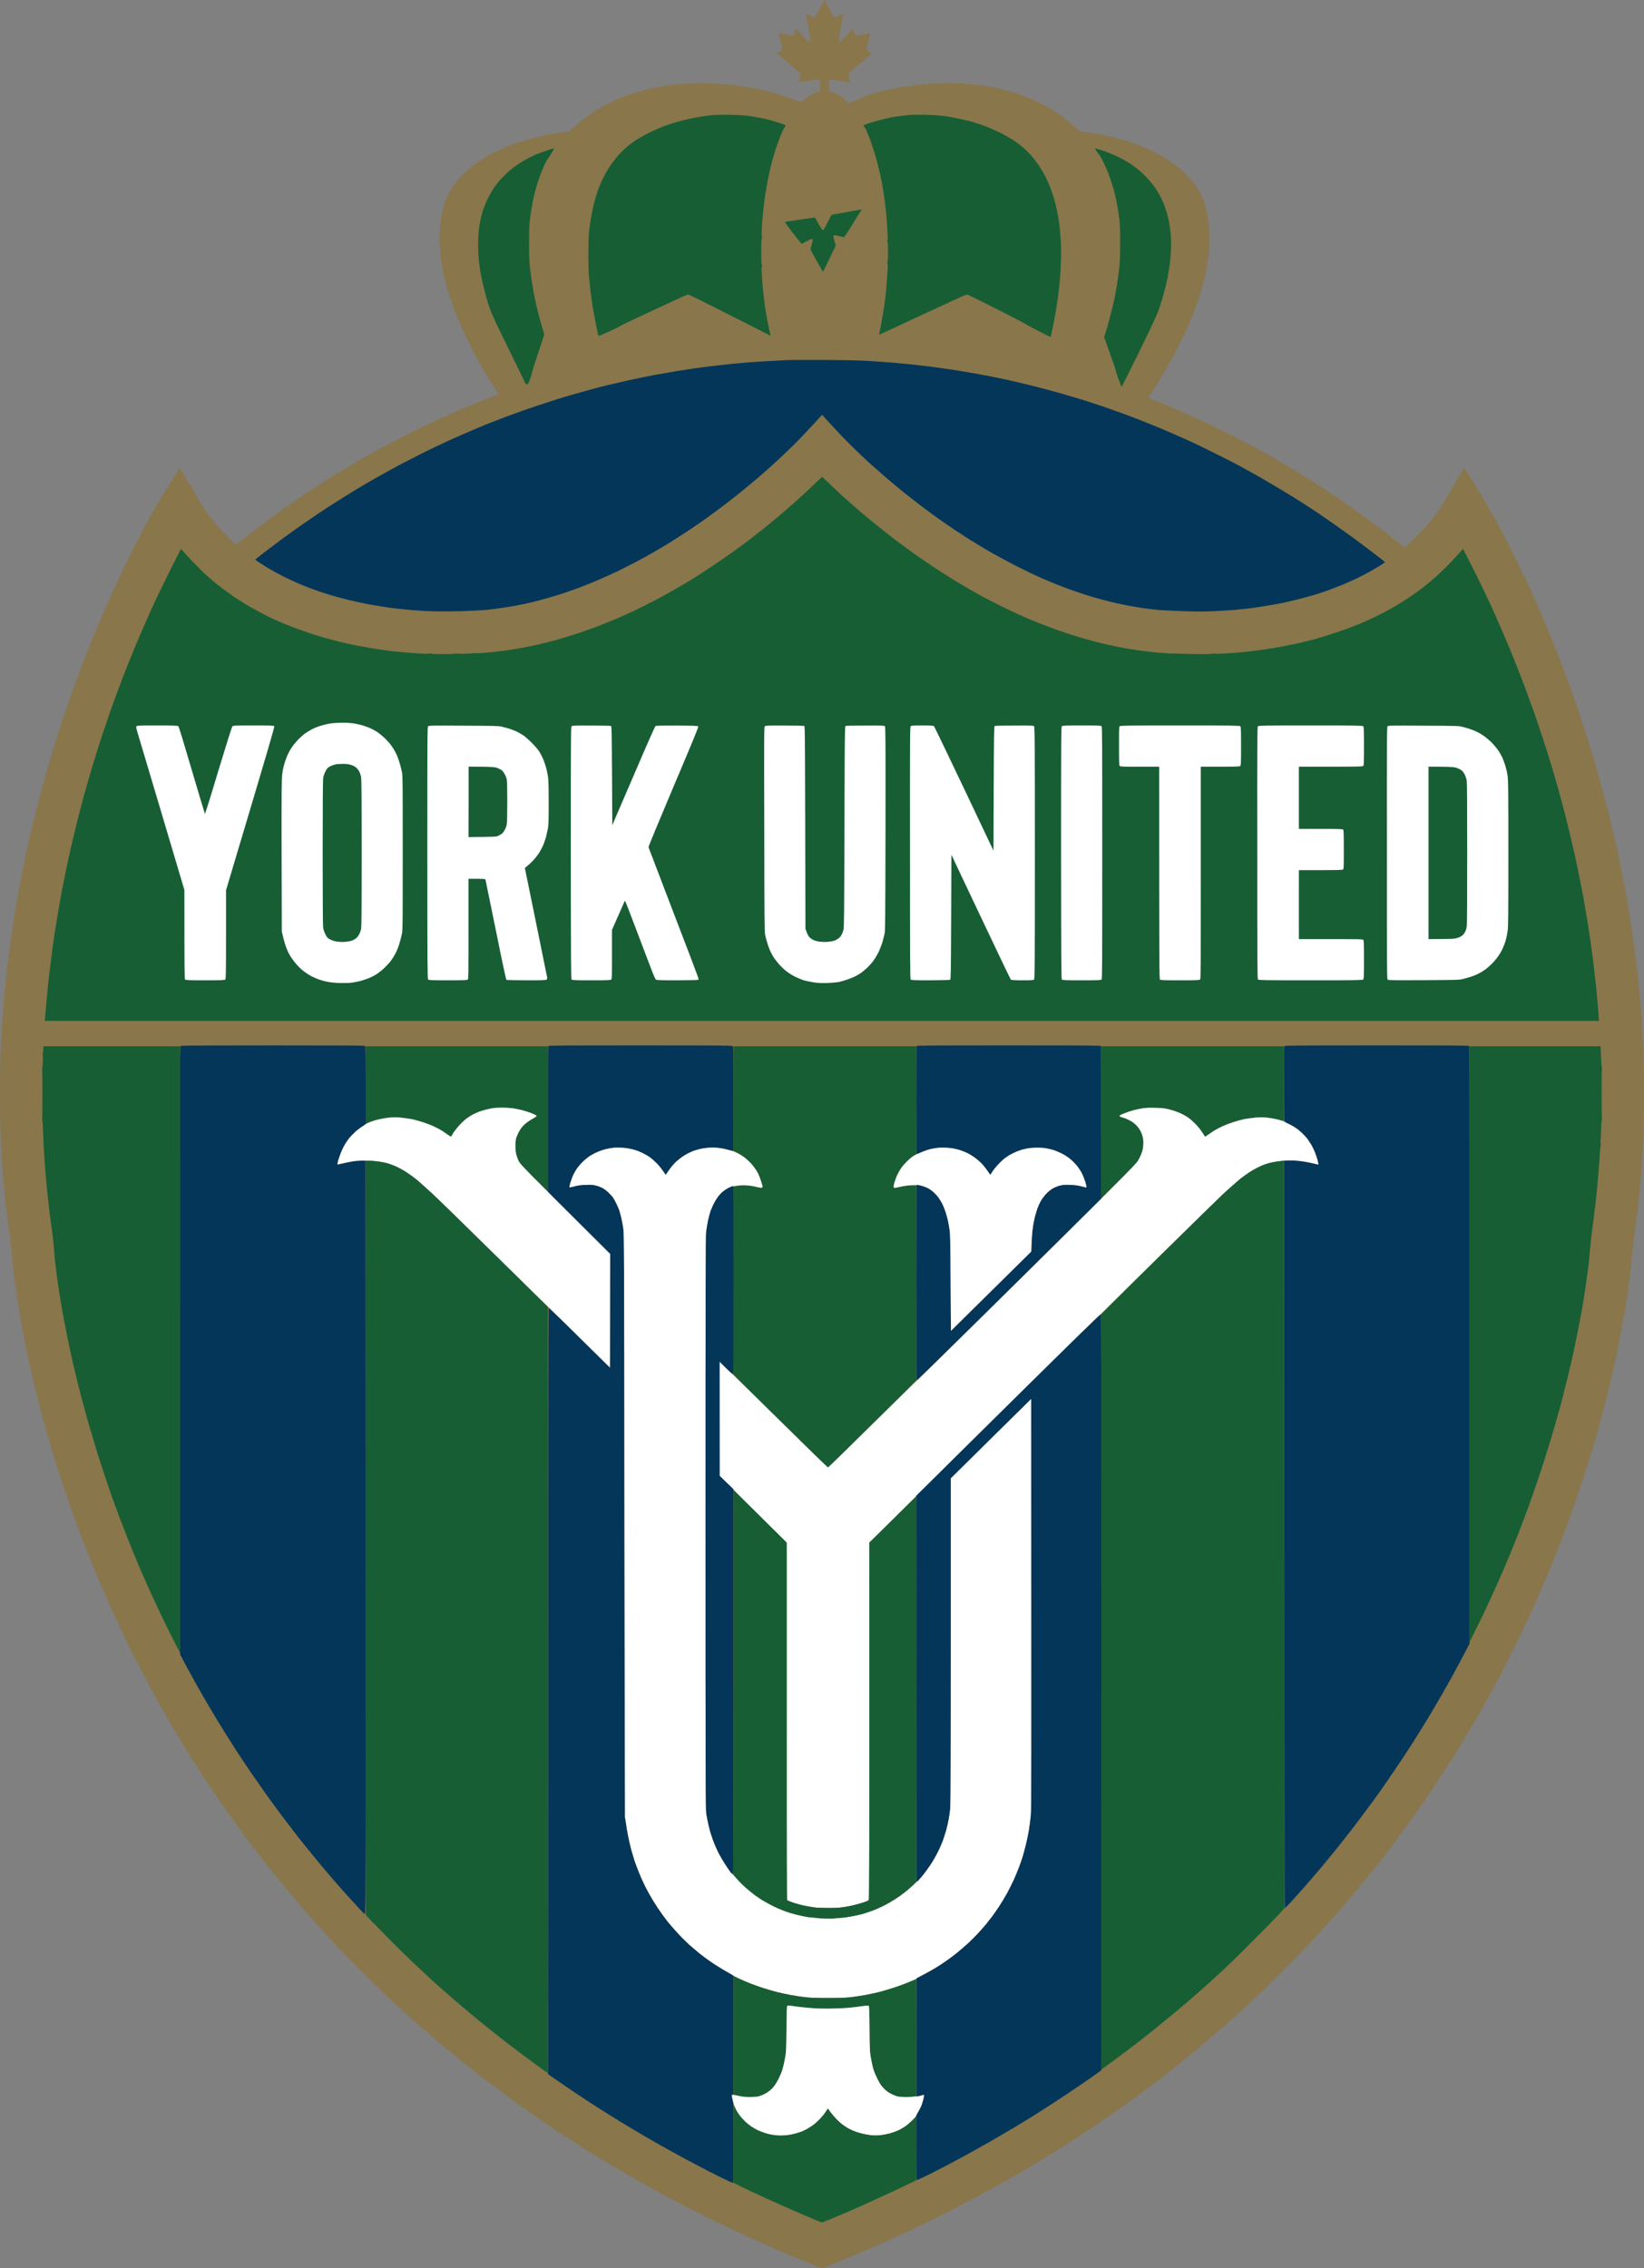
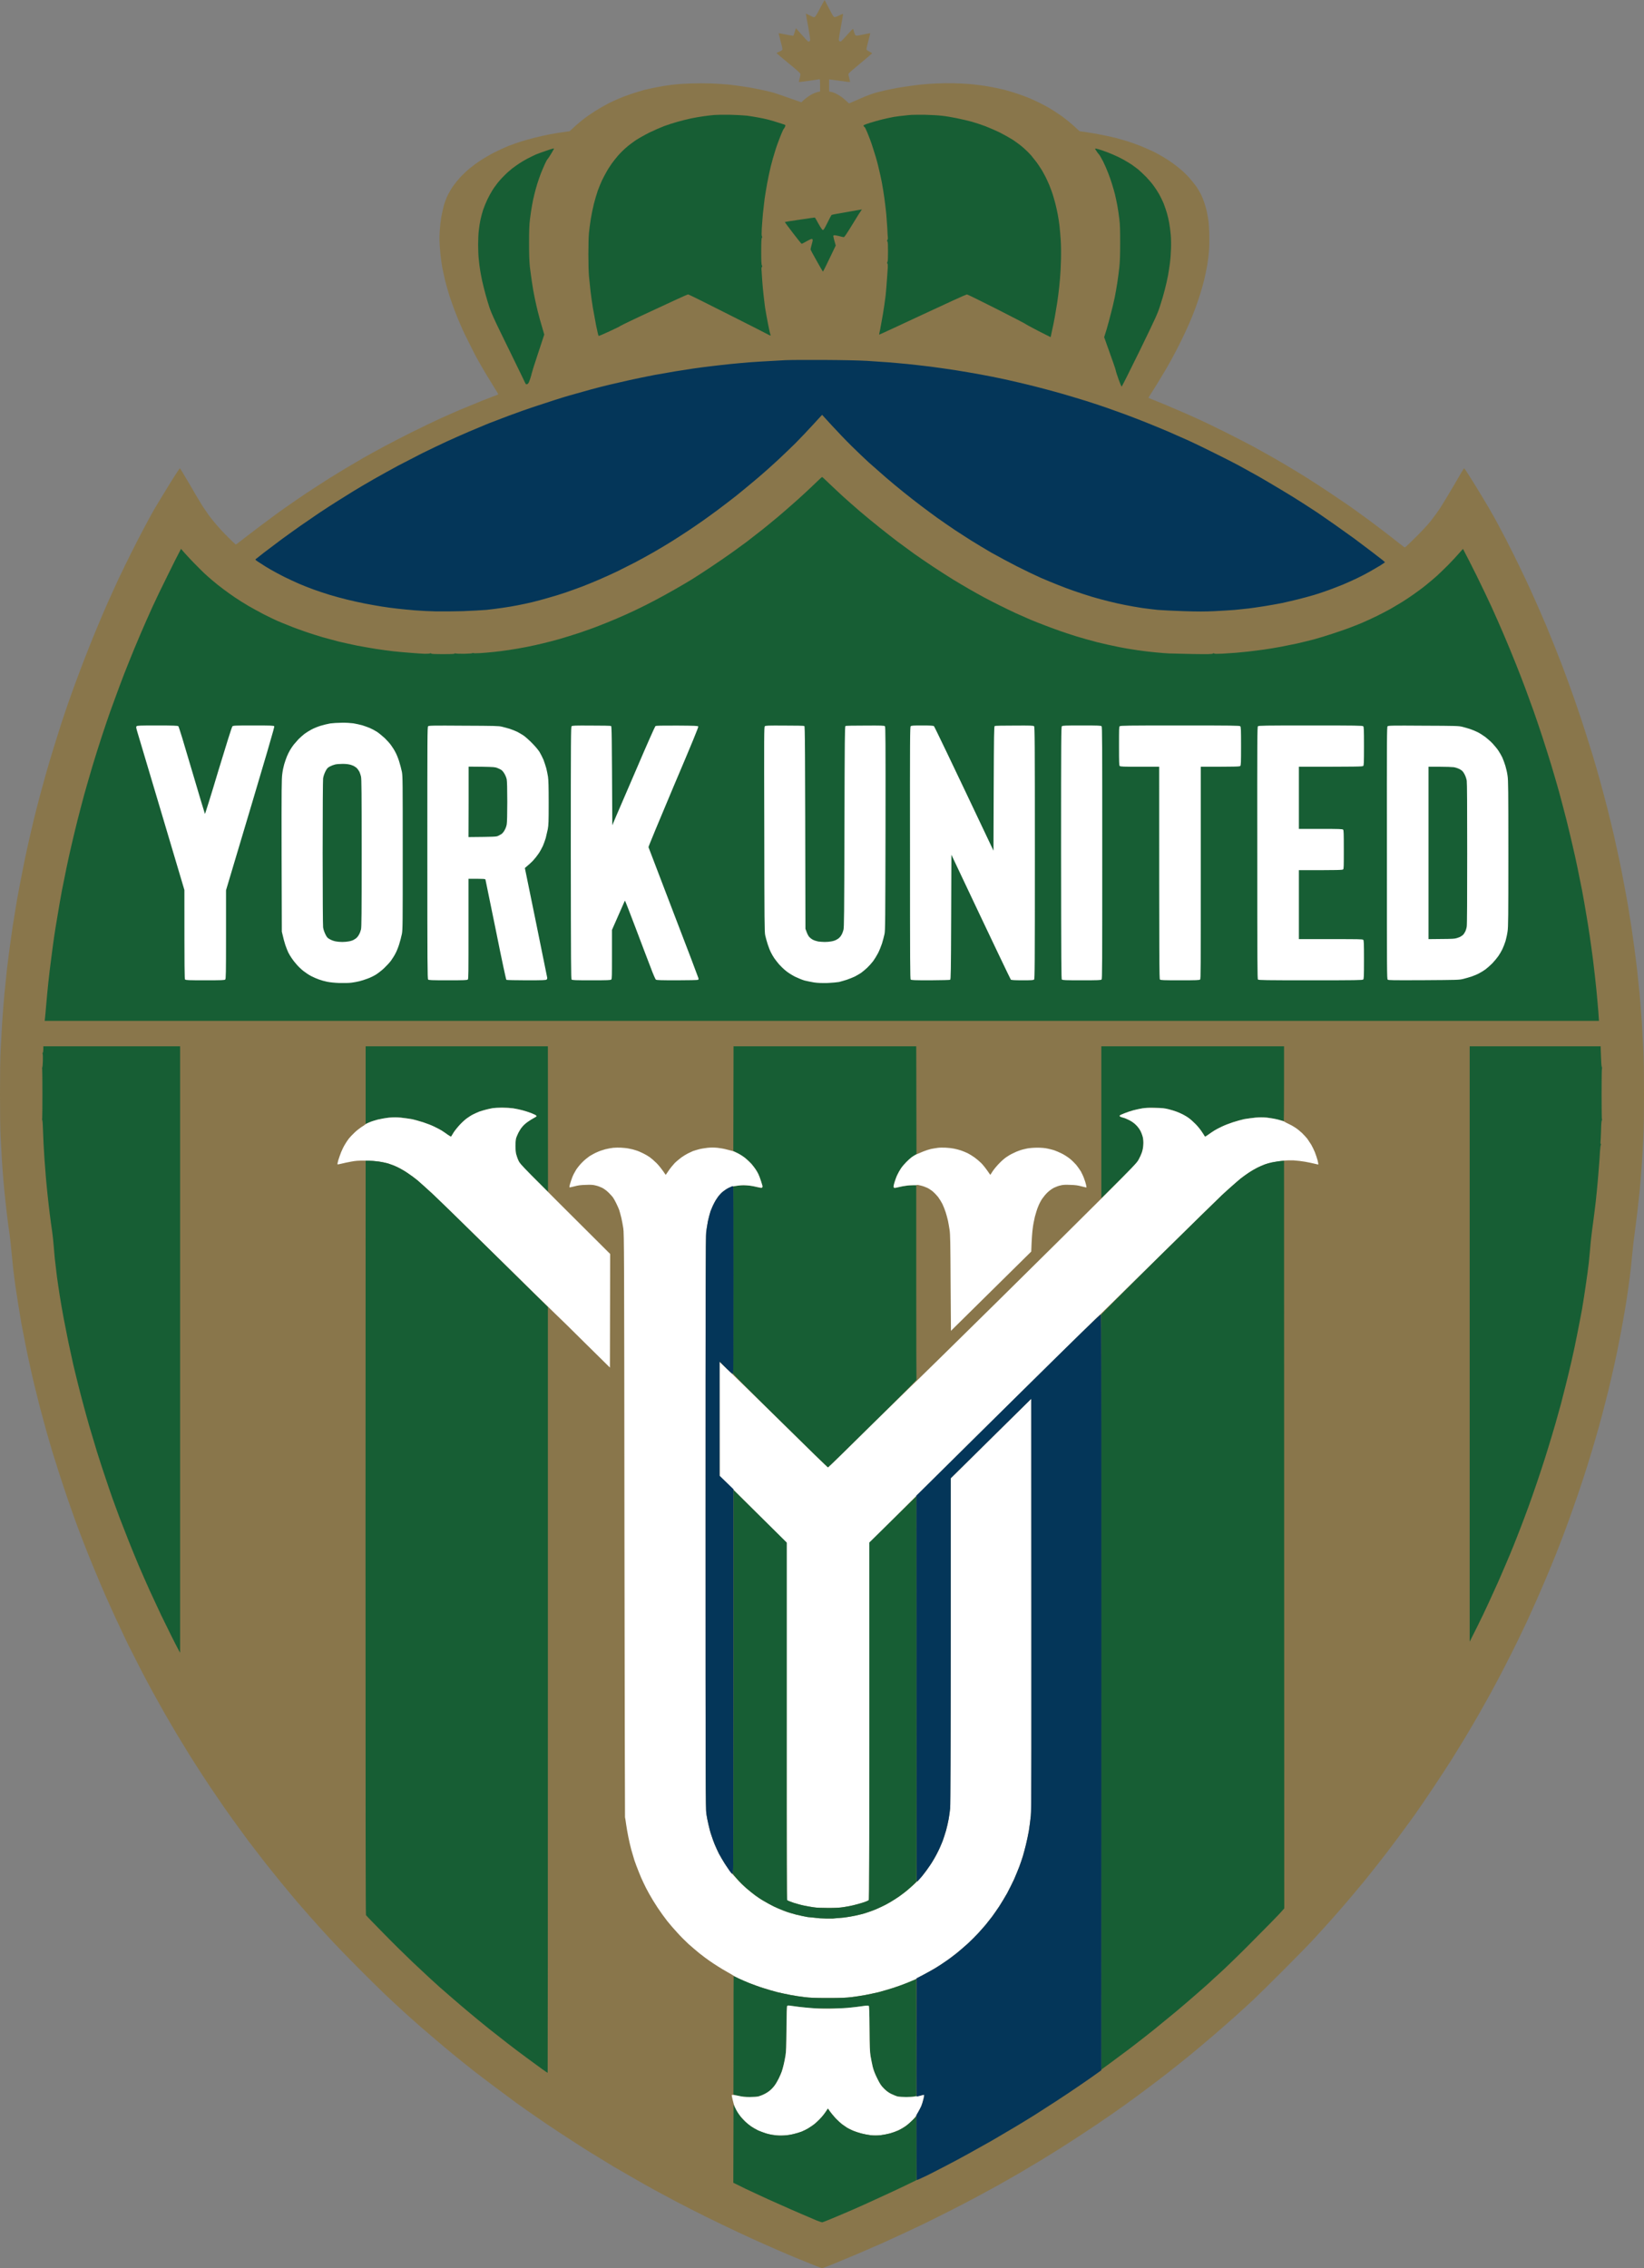
<svg xmlns="http://www.w3.org/2000/svg" viewBox="0.02 -0.01 144.96 200.01">
  <rect x="0.02" y="-0.01" width="144.96" height="200.01" fill="#808080" stroke="none" />
  <style>
		tspan { white-space:pre }
		.shp0 { fill: #89764b } 
		.shp1 { fill: #175e34 } 
		.shp2 { fill: #043659 } 
		.shp3 { fill: #ffffff } 
	</style>
  <g>
    <path class="shp0" d="M72.52 0.36C72.41 0.57 72.23 0.9 72.13 1.09C72.02 1.29 71.9 1.47 71.86 1.49C71.8 1.53 71.71 1.5 71.44 1.36C71.24 1.26 71.08 1.19 71.08 1.19C71.07 1.2 71.16 1.71 71.28 2.33C71.39 2.95 71.47 3.5 71.46 3.54C71.44 3.58 71.41 3.62 71.39 3.64C71.36 3.65 71.31 3.66 71.28 3.65C71.24 3.64 70.99 3.37 70.71 3.05L70.2 2.48C70.05 2.98 69.99 3.13 69.96 3.14C69.93 3.15 69.63 3.1 69.29 3.03C68.96 2.96 68.68 2.91 68.68 2.92C68.67 2.93 68.75 3.24 68.85 3.62C68.98 4.09 69.03 4.33 69 4.38C68.98 4.42 68.86 4.5 68.73 4.55C68.6 4.6 68.49 4.66 68.5 4.68C68.5 4.69 68.96 5.09 69.53 5.55C70.23 6.12 70.57 6.43 70.59 6.5C70.6 6.56 70.58 6.73 70.53 6.9C70.48 7.07 70.45 7.21 70.46 7.22C70.47 7.23 70.86 7.19 71.33 7.12C71.8 7.05 72.22 6.99 72.26 6.98C72.32 6.97 72.33 7.01 72.33 7.52L72.33 8.06C72.09 8.1 71.9 8.17 71.76 8.23C71.62 8.29 71.41 8.41 71.3 8.49C71.18 8.57 71 8.72 70.88 8.82L70.68 9.01C69 8.41 68.3 8.18 68.03 8.11C67.76 8.04 67.27 7.93 66.93 7.86C66.6 7.79 66.01 7.68 65.63 7.63C65.24 7.57 64.64 7.49 64.3 7.45C63.95 7.42 63.26 7.37 62.76 7.35C62.22 7.33 61.48 7.33 60.94 7.35C60.45 7.37 59.85 7.4 59.62 7.43C59.38 7.45 59.05 7.49 58.88 7.52C58.7 7.54 58.3 7.61 57.99 7.67C57.68 7.73 57.16 7.84 56.83 7.92C56.51 8.01 55.97 8.17 55.63 8.29C55.29 8.4 54.82 8.58 54.58 8.69C54.33 8.79 53.95 8.97 53.72 9.08C53.5 9.2 53.11 9.41 52.86 9.56C52.61 9.71 52.19 9.98 51.94 10.15C51.68 10.33 51.31 10.61 51.12 10.78C50.92 10.94 50.64 11.19 50.51 11.32L50.25 11.56C49.44 11.67 48.89 11.76 48.52 11.83C48.15 11.9 47.53 12.04 47.13 12.14C46.74 12.24 46.2 12.39 45.93 12.48C45.66 12.56 45.18 12.74 44.85 12.86C44.53 12.99 43.96 13.25 43.59 13.44C43.22 13.63 42.67 13.95 42.37 14.15C42.06 14.35 41.64 14.67 41.42 14.85C41.2 15.03 40.85 15.36 40.64 15.58C40.44 15.8 40.15 16.15 40 16.36C39.85 16.57 39.64 16.93 39.52 17.16C39.4 17.4 39.24 17.81 39.16 18.09C39.09 18.37 38.98 18.84 38.93 19.13C38.88 19.42 38.82 19.93 38.8 20.27C38.77 20.6 38.76 21.13 38.78 21.43C38.79 21.73 38.84 22.23 38.87 22.55C38.91 22.86 38.97 23.31 39.01 23.54C39.06 23.77 39.14 24.17 39.2 24.42C39.25 24.68 39.38 25.16 39.48 25.5C39.57 25.84 39.74 26.37 39.86 26.68C39.97 27 40.12 27.42 40.21 27.63C40.29 27.84 40.48 28.31 40.64 28.67C40.79 29.03 41.14 29.77 41.42 30.31C41.69 30.86 42.03 31.52 42.18 31.77C42.32 32.03 42.6 32.51 42.8 32.85C43 33.18 43.34 33.74 43.55 34.08C43.77 34.43 43.95 34.72 43.95 34.75C43.95 34.77 43.88 34.81 43.79 34.84C43.7 34.87 43.12 35.09 42.49 35.34C41.87 35.59 41 35.95 40.57 36.13C40.14 36.31 39.34 36.67 38.78 36.92C38.22 37.18 37.11 37.71 36.31 38.11C35.51 38.51 34.4 39.08 33.85 39.38C33.29 39.68 32.49 40.12 32.07 40.36C31.66 40.6 30.96 41.01 30.54 41.26C30.11 41.52 29.4 41.95 28.97 42.22C28.55 42.49 27.91 42.9 27.56 43.13C27.21 43.35 26.57 43.79 26.13 44.09C25.69 44.39 25.06 44.83 24.74 45.06C24.41 45.3 23.63 45.87 23.01 46.34C22.38 46.81 21.64 47.38 21.36 47.6C21.08 47.82 20.84 48 20.81 48C20.79 48 20.49 47.72 20.15 47.38C19.8 47.04 19.34 46.54 19.11 46.27C18.89 46.01 18.59 45.64 18.45 45.45C18.32 45.26 18.07 44.9 17.9 44.65C17.73 44.39 17.22 43.53 16.76 42.73C16.3 41.94 15.9 41.28 15.88 41.28C15.86 41.28 15.44 41.91 14.96 42.69C14.48 43.47 13.88 44.46 13.62 44.9C13.37 45.34 12.96 46.09 12.71 46.57C12.45 47.05 11.96 48.01 11.61 48.7C11.26 49.4 10.76 50.43 10.49 51C10.22 51.57 9.79 52.53 9.52 53.13C9.25 53.74 8.86 54.65 8.65 55.16C8.43 55.67 8.07 56.57 7.84 57.15C7.61 57.73 7.21 58.75 6.96 59.43C6.71 60.1 6.32 61.16 6.1 61.79C5.88 62.42 5.58 63.31 5.43 63.77C5.28 64.24 4.99 65.15 4.79 65.8C4.59 66.45 4.28 67.48 4.11 68.08C3.94 68.68 3.68 69.62 3.54 70.15C3.4 70.68 3.16 71.61 3.01 72.22C2.87 72.82 2.63 73.83 2.49 74.46C2.35 75.08 2.12 76.17 1.99 76.86C1.85 77.56 1.64 78.67 1.52 79.33C1.41 79.99 1.24 81.04 1.14 81.66C1.05 82.27 0.93 83.13 0.87 83.58C0.81 84.02 0.7 84.87 0.63 85.48C0.57 86.08 0.46 87.1 0.4 87.73C0.34 88.37 0.26 89.47 0.21 90.16C0.17 90.86 0.11 91.91 0.08 92.51C0.04 93.15 0.02 94.73 0.02 96.45C0.02 98.17 0.04 99.74 0.08 100.36C0.11 100.93 0.16 101.82 0.19 102.34C0.23 102.87 0.28 103.64 0.32 104.05C0.35 104.47 0.43 105.26 0.49 105.81C0.55 106.35 0.63 107.1 0.68 107.47C0.72 107.84 0.81 108.47 0.87 108.87C0.92 109.26 1 109.93 1.03 110.34C1.07 110.76 1.14 111.44 1.18 111.84C1.23 112.25 1.32 112.92 1.37 113.34C1.43 113.76 1.54 114.46 1.61 114.9C1.68 115.35 1.81 116.13 1.9 116.66C2 117.18 2.17 118.06 2.28 118.62C2.39 119.18 2.56 119.98 2.66 120.41C2.75 120.84 2.92 121.59 3.04 122.08C3.16 122.57 3.38 123.47 3.54 124.09C3.7 124.7 3.97 125.68 4.13 126.26C4.3 126.84 4.52 127.6 4.62 127.95C4.73 128.3 4.99 129.12 5.2 129.79C5.41 130.45 5.79 131.59 6.04 132.32C6.29 133.05 6.68 134.13 6.9 134.73C7.12 135.32 7.52 136.35 7.79 137.03C8.06 137.7 8.52 138.82 8.82 139.52C9.11 140.22 9.54 141.2 9.78 141.71C10.01 142.23 10.35 142.97 10.54 143.36C10.72 143.76 11.08 144.51 11.33 145.03C11.59 145.55 12.05 146.46 12.36 147.06C12.66 147.65 13.15 148.57 13.44 149.1C13.74 149.64 14.23 150.53 14.55 151.09C14.87 151.64 15.36 152.49 15.65 152.97C15.93 153.44 16.39 154.18 16.65 154.61C16.92 155.04 17.44 155.86 17.81 156.43C18.18 157 18.79 157.91 19.16 158.45C19.53 159 20.12 159.85 20.47 160.33C20.82 160.82 21.47 161.71 21.92 162.32C22.38 162.92 23.07 163.82 23.46 164.32C23.86 164.82 24.47 165.58 24.82 166.01C25.17 166.44 25.85 167.25 26.34 167.83C26.83 168.4 27.59 169.26 28.03 169.75C28.47 170.24 29.12 170.95 29.48 171.33C29.84 171.72 30.78 172.68 31.57 173.48C32.36 174.28 33.43 175.33 33.95 175.83C34.47 176.32 35.23 177.03 35.64 177.4C36.04 177.77 36.75 178.39 37.2 178.79C37.65 179.18 38.33 179.76 38.7 180.07C39.07 180.39 39.72 180.93 40.15 181.28C40.58 181.63 41.26 182.18 41.67 182.5C42.08 182.82 42.93 183.47 43.57 183.95C44.21 184.43 45.1 185.09 45.55 185.42C46 185.74 46.77 186.29 47.26 186.62C47.74 186.96 48.7 187.61 49.39 188.06C50.07 188.51 51.21 189.24 51.92 189.69C52.63 190.13 53.62 190.73 54.13 191.04C54.64 191.34 55.46 191.81 55.95 192.09C56.43 192.37 57.23 192.82 57.72 193.09C58.2 193.35 59.06 193.81 59.62 194.11C60.17 194.4 61.37 195.01 62.27 195.46C63.18 195.91 64.45 196.52 65.1 196.82C65.75 197.13 66.8 197.61 67.44 197.89C68.08 198.17 69.03 198.59 69.55 198.81C70.07 199.03 70.94 199.38 71.48 199.6C72.02 199.82 72.48 200 72.51 200C72.54 200 73.01 199.82 73.55 199.6C74.1 199.37 75.04 198.98 75.64 198.73C76.25 198.47 77.16 198.07 77.67 197.85C78.18 197.62 78.96 197.26 79.42 197.05C79.87 196.85 80.78 196.41 81.44 196.1C82.1 195.78 83.2 195.23 83.89 194.88C84.57 194.53 85.54 194.03 86.04 193.76C86.54 193.49 87.39 193.03 87.94 192.73C88.48 192.42 89.37 191.91 89.92 191.6C90.46 191.28 91.28 190.79 91.73 190.52C92.18 190.25 92.96 189.77 93.46 189.45C93.96 189.14 94.93 188.51 95.61 188.06C96.3 187.61 97.19 187.01 97.59 186.73C98 186.45 98.73 185.94 99.22 185.59C99.71 185.24 100.54 184.63 101.07 184.23C101.61 183.83 102.49 183.16 103.04 182.73C103.58 182.31 104.48 181.59 105.04 181.13C105.59 180.68 106.51 179.9 107.08 179.41C107.65 178.92 108.52 178.16 109 177.73C109.49 177.29 110.18 176.65 110.54 176.32C110.9 175.98 112.08 174.82 113.16 173.74C114.24 172.66 115.48 171.39 115.92 170.91C116.36 170.43 117.01 169.71 117.37 169.31C117.74 168.9 118.37 168.17 118.79 167.68C119.21 167.19 119.84 166.43 120.21 165.99C120.57 165.55 121.19 164.77 121.59 164.26C121.99 163.75 122.71 162.82 123.17 162.19C123.64 161.56 124.34 160.61 124.72 160.08C125.1 159.55 125.86 158.43 126.42 157.59C126.98 156.75 127.7 155.65 128.02 155.14C128.34 154.63 128.91 153.7 129.29 153.07C129.67 152.44 130.21 151.51 130.5 151C130.79 150.49 131.25 149.67 131.51 149.19C131.78 148.7 132.27 147.78 132.6 147.14C132.93 146.5 133.44 145.49 133.73 144.9C134.02 144.31 134.44 143.42 134.68 142.92C134.91 142.42 135.29 141.58 135.52 141.06C135.75 140.54 136.12 139.68 136.34 139.16C136.56 138.64 136.95 137.7 137.2 137.07C137.45 136.44 137.81 135.51 138 135C138.19 134.49 138.55 133.49 138.8 132.78C139.05 132.08 139.43 130.96 139.64 130.31C139.85 129.66 140.11 128.85 140.21 128.5C140.32 128.15 140.55 127.38 140.72 126.79C140.89 126.2 141.15 125.28 141.29 124.74C141.43 124.21 141.68 123.24 141.84 122.59C142 121.94 142.23 120.93 142.36 120.35C142.49 119.77 142.68 118.86 142.78 118.32C142.89 117.79 143.05 116.93 143.14 116.4C143.24 115.88 143.38 115.03 143.46 114.5C143.54 113.98 143.66 113.11 143.73 112.56C143.8 112.01 143.89 111.23 143.92 110.81C143.96 110.39 144.02 109.83 144.05 109.56C144.08 109.3 144.18 108.56 144.26 107.94C144.34 107.31 144.46 106.35 144.51 105.81C144.57 105.26 144.65 104.47 144.68 104.05C144.72 103.64 144.77 102.87 144.81 102.34C144.84 101.82 144.9 100.91 144.92 100.32C144.96 99.68 144.98 98.09 144.98 96.43C144.98 94.78 144.96 93.17 144.92 92.53C144.89 91.92 144.83 90.86 144.79 90.16C144.74 89.47 144.66 88.37 144.6 87.73C144.54 87.1 144.43 86.08 144.37 85.48C144.3 84.87 144.19 84.02 144.13 83.58C144.07 83.13 143.96 82.34 143.88 81.8C143.8 81.27 143.65 80.34 143.55 79.73C143.44 79.13 143.27 78.18 143.16 77.62C143.06 77.07 142.88 76.16 142.76 75.62C142.64 75.07 142.43 74.13 142.3 73.53C142.16 72.92 141.91 71.91 141.75 71.27C141.59 70.63 141.3 69.57 141.12 68.9C140.94 68.24 140.66 67.28 140.51 66.77C140.35 66.26 140.06 65.31 139.85 64.66C139.65 64.01 139.33 63.04 139.14 62.51C138.96 61.97 138.67 61.14 138.49 60.65C138.32 60.16 138 59.32 137.8 58.77C137.59 58.23 137.26 57.39 137.07 56.91C136.88 56.44 136.55 55.64 136.35 55.14C136.14 54.64 135.75 53.75 135.49 53.16C135.23 52.56 134.8 51.62 134.54 51.07C134.28 50.51 133.76 49.44 133.39 48.7C133.02 47.96 132.52 46.98 132.27 46.53C132.03 46.07 131.63 45.34 131.37 44.9C131.12 44.46 130.52 43.47 130.04 42.69C129.56 41.91 129.15 41.28 129.12 41.28C129.1 41.27 128.71 41.93 128.25 42.73C127.78 43.53 127.22 44.46 127 44.8C126.78 45.13 126.4 45.65 126.17 45.94C125.94 46.23 125.35 46.87 124.85 47.36C124.36 47.85 123.93 48.26 123.9 48.26C123.87 48.26 123.63 48.09 123.36 47.87C123.1 47.66 122.53 47.22 122.1 46.89C121.67 46.56 121 46.05 120.6 45.76C120.21 45.47 119.55 45 119.15 44.71C118.74 44.43 117.91 43.86 117.29 43.45C116.68 43.04 115.79 42.46 115.33 42.17C114.87 41.88 114.13 41.43 113.71 41.18C113.28 40.92 112.59 40.52 112.19 40.29C111.78 40.06 111.02 39.64 110.5 39.35C109.98 39.07 108.83 38.48 107.95 38.04C107.07 37.6 105.94 37.06 105.44 36.84C104.94 36.61 104.16 36.27 103.71 36.08C103.26 35.88 102.53 35.58 102.09 35.4C101.65 35.22 101.28 35.08 101.28 35.07C101.27 35.07 101.42 34.83 101.61 34.54C101.8 34.25 102.14 33.7 102.37 33.31C102.61 32.93 103 32.25 103.26 31.79C103.51 31.34 103.91 30.57 104.15 30.08C104.39 29.59 104.71 28.91 104.86 28.56C105.01 28.21 105.25 27.63 105.39 27.25C105.53 26.88 105.73 26.29 105.84 25.94C105.95 25.6 106.11 25.02 106.2 24.66C106.29 24.3 106.41 23.71 106.47 23.35C106.53 22.99 106.6 22.45 106.62 22.14C106.65 21.81 106.66 21.23 106.65 20.67C106.64 20.12 106.6 19.57 106.56 19.34C106.52 19.12 106.46 18.8 106.43 18.64C106.39 18.48 106.31 18.15 106.23 17.92C106.16 17.69 106.02 17.34 105.92 17.14C105.82 16.94 105.64 16.64 105.52 16.46C105.39 16.28 105.14 15.96 104.95 15.74C104.77 15.53 104.43 15.19 104.2 14.99C103.96 14.79 103.61 14.51 103.41 14.37C103.22 14.23 102.87 14 102.63 13.86C102.4 13.72 102 13.5 101.75 13.37C101.49 13.25 100.97 13.02 100.59 12.86C100.21 12.71 99.67 12.52 99.41 12.44C99.14 12.36 98.7 12.23 98.44 12.16C98.17 12.09 97.62 11.97 97.21 11.89C96.81 11.81 96.19 11.7 95.84 11.65L95.21 11.56C94.72 11.1 94.39 10.81 94.16 10.63C93.93 10.44 93.55 10.16 93.31 10.01C93.08 9.85 92.72 9.62 92.51 9.5C92.3 9.38 91.95 9.19 91.73 9.08C91.51 8.97 91.12 8.79 90.87 8.68C90.61 8.57 90.14 8.39 89.81 8.28C89.49 8.17 88.96 8.01 88.63 7.92C88.31 7.84 87.79 7.73 87.47 7.67C87.16 7.61 86.68 7.53 86.4 7.5C86.12 7.46 85.66 7.41 85.38 7.39C85.11 7.37 84.53 7.34 84.1 7.33C83.67 7.32 82.99 7.33 82.58 7.35C82.17 7.37 81.55 7.41 81.19 7.45C80.83 7.49 80.22 7.57 79.84 7.63C79.46 7.68 78.87 7.79 78.53 7.86C78.19 7.93 77.67 8.05 77.37 8.13C76.99 8.23 76.53 8.39 75.85 8.69L74.88 9.11C74.49 8.74 74.26 8.56 74.12 8.47C73.98 8.38 73.78 8.26 73.66 8.21C73.54 8.16 73.38 8.1 73.29 8.09L73.13 8.06L73.13 6.99C73.7 7.06 74.11 7.12 74.41 7.16C74.7 7.21 74.95 7.23 74.97 7.22C74.98 7.21 74.95 7.06 74.9 6.88C74.84 6.66 74.82 6.54 74.85 6.48C74.87 6.43 75.34 6.02 75.9 5.56C76.45 5.1 76.91 4.71 76.92 4.69C76.93 4.68 76.82 4.61 76.68 4.54C76.48 4.44 76.42 4.39 76.42 4.32C76.42 4.26 76.5 3.93 76.59 3.58C76.69 3.22 76.76 2.93 76.75 2.92C76.74 2.91 76.47 2.96 76.15 3.03C75.65 3.14 75.54 3.15 75.47 3.11C75.42 3.07 75.37 2.96 75.33 2.82C75.3 2.7 75.26 2.57 75.25 2.54C75.23 2.51 75.05 2.69 74.76 3.02C74.5 3.32 74.25 3.58 74.21 3.61C74.15 3.65 74.1 3.66 74.05 3.63C74.01 3.61 73.98 3.54 73.98 3.47C73.98 3.41 74.06 2.9 74.17 2.33C74.27 1.77 74.36 1.28 74.36 1.25C74.36 1.2 74.27 1.22 74.02 1.35C73.82 1.45 73.65 1.51 73.6 1.5C73.55 1.49 73.45 1.37 73.37 1.21C73.29 1.07 73.12 0.73 72.98 0.47L72.73 -0.01L72.52 0.36Z" />
    <path class="shp1" d="M62.99 10.13C62.76 10.15 62.34 10.2 62.06 10.24C61.78 10.28 61.29 10.36 60.96 10.43C60.64 10.5 60.1 10.63 59.76 10.73C59.43 10.82 58.9 10.99 58.58 11.11C58.27 11.23 57.69 11.48 57.3 11.67C56.9 11.87 56.35 12.18 56.07 12.36C55.79 12.55 55.4 12.85 55.19 13.04C54.98 13.22 54.67 13.53 54.5 13.73C54.34 13.92 54.1 14.22 53.97 14.4C53.85 14.57 53.63 14.9 53.5 15.14C53.37 15.37 53.18 15.72 53.09 15.92C53 16.11 52.84 16.51 52.73 16.8C52.63 17.09 52.47 17.63 52.38 17.99C52.29 18.35 52.17 18.94 52.11 19.32C52.05 19.69 51.98 20.24 51.95 20.54C51.92 20.85 51.9 21.66 51.9 22.4C51.9 23.12 51.92 23.98 51.95 24.32C51.98 24.66 52.05 25.26 52.09 25.67C52.14 26.08 52.23 26.74 52.3 27.15C52.37 27.55 52.5 28.27 52.59 28.73C52.69 29.2 52.78 29.59 52.8 29.61C52.81 29.63 53.24 29.45 53.75 29.21C54.26 28.98 54.7 28.76 54.72 28.73C54.75 28.7 56.07 28.06 57.68 27.32C59.28 26.57 60.63 25.95 60.69 25.95C60.75 25.95 62.34 26.74 64.23 27.7C66.12 28.65 67.73 29.47 67.81 29.52C67.88 29.56 67.95 29.58 67.96 29.57C67.98 29.55 67.97 29.5 67.94 29.46C67.92 29.42 67.83 29.01 67.74 28.55C67.65 28.09 67.53 27.44 67.48 27.11C67.44 26.77 67.37 26.25 67.34 25.94C67.3 25.64 67.26 25.1 67.23 24.74C67.21 24.38 67.18 23.97 67.17 23.83C67.15 23.67 67.16 23.56 67.2 23.53C67.24 23.48 67.24 23.46 67.2 23.39C67.16 23.33 67.14 23 67.14 22.16C67.14 21.28 67.16 20.99 67.2 20.95C67.24 20.91 67.24 20.88 67.2 20.82C67.17 20.77 67.17 20.56 67.19 20.14C67.21 19.8 67.26 19.21 67.29 18.83C67.33 18.45 67.4 17.86 67.44 17.52C67.49 17.18 67.59 16.56 67.67 16.13C67.75 15.7 67.89 15.04 67.98 14.67C68.07 14.3 68.24 13.71 68.35 13.36C68.45 13.01 68.66 12.44 68.8 12.08C68.94 11.72 69.09 11.39 69.12 11.36C69.16 11.32 69.21 11.24 69.24 11.17C69.27 11.1 69.28 11.03 69.26 11.01C69.25 11 68.99 10.91 68.7 10.82C68.41 10.72 67.99 10.6 67.76 10.54C67.52 10.48 67.12 10.39 66.87 10.35C66.61 10.3 66.17 10.23 65.88 10.19C65.59 10.16 64.91 10.12 64.38 10.11C63.85 10.1 63.22 10.11 62.99 10.13ZM80.41 10.12C80.32 10.12 80.03 10.15 79.78 10.18C79.52 10.2 79.09 10.26 78.83 10.3C78.56 10.35 78.1 10.45 77.81 10.52C77.52 10.59 77.03 10.73 76.71 10.83C76.17 11.01 76.13 11.03 76.17 11.1C76.19 11.15 76.23 11.19 76.25 11.19C76.28 11.19 76.39 11.42 76.51 11.71C76.63 11.99 76.85 12.58 76.99 13.03C77.14 13.47 77.35 14.18 77.45 14.61C77.56 15.04 77.7 15.68 77.77 16.04C77.84 16.4 77.94 17.04 78 17.46C78.06 17.88 78.13 18.52 78.17 18.89C78.2 19.27 78.24 19.83 78.26 20.14C78.27 20.45 78.29 20.79 78.3 20.88C78.32 20.98 78.31 21.08 78.27 21.14C78.23 21.22 78.23 21.25 78.27 21.29C78.31 21.33 78.32 21.56 78.32 22.18C78.32 22.77 78.31 23.03 78.27 23.09C78.23 23.16 78.23 23.19 78.27 23.23C78.3 23.27 78.31 23.38 78.3 23.6C78.29 23.78 78.26 24.22 78.23 24.59C78.21 24.97 78.15 25.62 78.11 26.05C78.06 26.48 77.95 27.22 77.87 27.7C77.79 28.17 77.68 28.77 77.63 29.03C77.57 29.28 77.53 29.5 77.54 29.5C77.55 29.51 79.27 28.71 81.37 27.73C83.46 26.75 85.22 25.95 85.28 25.95C85.34 25.96 86.51 26.53 87.89 27.23C89.27 27.93 90.42 28.53 90.45 28.56C90.47 28.59 90.98 28.86 91.57 29.17L92.66 29.72C92.76 29.25 92.85 28.84 92.92 28.5C92.99 28.16 93.09 27.61 93.14 27.27C93.2 26.94 93.29 26.37 93.33 26.01C93.38 25.65 93.45 25.02 93.48 24.61C93.52 24.21 93.56 23.45 93.57 22.93C93.59 22.34 93.58 21.67 93.55 21.17C93.52 20.73 93.47 20.15 93.44 19.89C93.41 19.62 93.34 19.18 93.29 18.91C93.24 18.65 93.14 18.18 93.06 17.88C92.98 17.58 92.84 17.09 92.73 16.8C92.63 16.51 92.46 16.1 92.35 15.88C92.25 15.65 92.05 15.28 91.92 15.05C91.78 14.82 91.56 14.49 91.43 14.31C91.3 14.14 91.08 13.86 90.93 13.68C90.78 13.51 90.49 13.22 90.28 13.04C90.07 12.85 89.67 12.55 89.39 12.36C89.11 12.18 88.56 11.87 88.17 11.67C87.77 11.48 87.2 11.23 86.88 11.11C86.57 10.99 86.04 10.82 85.7 10.72C85.36 10.63 84.77 10.49 84.37 10.41C83.98 10.33 83.4 10.23 83.09 10.2C82.77 10.16 82.08 10.12 81.55 10.11C81.01 10.11 80.5 10.11 80.41 10.12ZM48.25 13.26C47.91 13.37 47.48 13.53 47.28 13.61C47.08 13.7 46.75 13.86 46.54 13.97C46.33 14.08 46.02 14.26 45.84 14.38C45.67 14.49 45.38 14.7 45.19 14.84C45.01 14.98 44.69 15.26 44.5 15.46C44.3 15.65 44.01 15.97 43.86 16.17C43.7 16.37 43.49 16.67 43.39 16.85C43.28 17.02 43.1 17.36 42.98 17.61C42.87 17.85 42.7 18.25 42.62 18.49C42.54 18.74 42.44 19.12 42.39 19.35C42.34 19.57 42.27 20 42.24 20.3C42.2 20.59 42.18 21.17 42.18 21.57C42.18 21.98 42.2 22.58 42.24 22.9C42.27 23.23 42.33 23.68 42.37 23.9C42.41 24.12 42.48 24.52 42.54 24.78C42.6 25.05 42.73 25.57 42.83 25.94C42.93 26.32 43.1 26.87 43.2 27.17C43.32 27.53 43.65 28.26 44.15 29.28C44.57 30.14 45.2 31.43 45.55 32.15C45.9 32.87 46.24 33.56 46.29 33.68C46.39 33.89 46.4 33.9 46.51 33.86C46.61 33.82 46.64 33.76 46.77 33.39C46.85 33.15 46.91 32.92 46.91 32.89C46.91 32.86 47.15 32.08 47.46 31.16L48.01 29.49C47.67 28.35 47.51 27.75 47.43 27.42C47.35 27.1 47.23 26.56 47.16 26.22C47.09 25.88 46.98 25.29 46.93 24.91C46.87 24.53 46.79 23.9 46.74 23.52C46.69 22.99 46.67 22.47 46.67 21.38C46.67 20.27 46.69 19.81 46.75 19.32C46.79 18.97 46.87 18.43 46.93 18.11C46.98 17.8 47.08 17.35 47.14 17.12C47.19 16.89 47.31 16.48 47.39 16.21C47.47 15.95 47.62 15.52 47.72 15.26C47.82 15.01 47.98 14.64 48.07 14.44C48.16 14.24 48.27 14.04 48.32 14C48.36 13.95 48.51 13.74 48.64 13.51C48.77 13.29 48.88 13.1 48.87 13.08C48.86 13.07 48.58 13.14 48.25 13.26ZM96.58 13.11C96.58 13.12 96.63 13.21 96.7 13.31C96.76 13.41 96.86 13.54 96.92 13.6C96.98 13.66 97.14 13.95 97.29 14.23C97.43 14.52 97.63 14.97 97.73 15.24C97.84 15.51 97.99 15.95 98.07 16.21C98.16 16.48 98.27 16.89 98.33 17.12C98.39 17.35 98.48 17.8 98.54 18.11C98.6 18.43 98.68 18.97 98.72 19.32C98.78 19.8 98.79 20.28 98.79 21.41C98.79 22.49 98.77 23.04 98.72 23.54C98.68 23.91 98.6 24.53 98.54 24.91C98.48 25.29 98.38 25.88 98.31 26.22C98.24 26.56 98.1 27.16 97.99 27.57C97.89 27.98 97.71 28.63 97.6 29.02L97.38 29.72C98.17 31.92 98.4 32.59 98.4 32.65C98.4 32.7 98.51 33.04 98.64 33.41C98.77 33.78 98.9 34.08 98.92 34.08C98.95 34.08 99.66 32.65 100.52 30.9C101.94 27.98 102.09 27.65 102.31 26.96C102.45 26.54 102.64 25.89 102.73 25.52C102.83 25.15 102.95 24.59 103.01 24.28C103.07 23.96 103.14 23.47 103.18 23.18C103.22 22.89 103.26 22.35 103.27 21.98C103.29 21.57 103.28 21.05 103.25 20.69C103.22 20.35 103.16 19.88 103.11 19.63C103.07 19.39 102.98 19 102.91 18.77C102.84 18.53 102.71 18.15 102.62 17.92C102.52 17.69 102.35 17.33 102.23 17.12C102.11 16.91 101.9 16.58 101.75 16.38C101.61 16.18 101.32 15.84 101.1 15.61C100.87 15.38 100.55 15.07 100.38 14.93C100.2 14.79 99.93 14.59 99.77 14.48C99.6 14.37 99.28 14.18 99.05 14.05C98.82 13.92 98.42 13.73 98.16 13.62C97.91 13.51 97.48 13.34 97.2 13.25C96.93 13.16 96.68 13.09 96.65 13.09C96.61 13.09 96.58 13.1 96.58 13.11ZM74.69 18.69C73.99 18.81 73.38 18.92 73.35 18.94C73.33 18.95 73.16 19.25 72.99 19.61C72.73 20.13 72.65 20.27 72.58 20.27C72.52 20.27 72.43 20.14 72.19 19.72C72.03 19.41 71.88 19.17 71.87 19.17C71.86 19.17 71.26 19.25 70.54 19.36C69.82 19.46 69.23 19.56 69.22 19.57C69.22 19.58 69.54 20.02 69.94 20.54C70.34 21.06 70.68 21.49 70.71 21.49C70.73 21.49 70.94 21.38 71.17 21.25C71.52 21.06 71.6 21.03 71.65 21.08C71.7 21.12 71.69 21.2 71.6 21.52C71.54 21.74 71.49 21.94 71.49 21.98C71.49 22.01 71.73 22.47 72.03 22.99C72.32 23.51 72.57 23.94 72.58 23.94C72.6 23.94 72.86 23.42 73.16 22.79L73.71 21.64C73.53 21.02 73.49 20.81 73.5 20.78C73.51 20.75 73.55 20.73 73.61 20.73C73.66 20.73 73.84 20.77 74.02 20.81C74.19 20.86 74.37 20.9 74.42 20.9C74.48 20.9 74.66 20.63 75.2 19.75C75.58 19.12 75.93 18.57 75.97 18.53C76.01 18.49 76.03 18.45 76.01 18.46C75.99 18.46 75.4 18.56 74.69 18.69Z" />
    <path class="shp2" d="M69.27 31.75C68.82 31.77 68.1 31.81 67.66 31.84C67.23 31.86 66.51 31.91 66.07 31.94C65.63 31.98 64.89 32.04 64.42 32.09C63.96 32.14 63.2 32.22 62.74 32.28C62.27 32.33 61.55 32.43 61.13 32.49C60.72 32.55 60.02 32.66 59.59 32.73C59.17 32.8 58.31 32.95 57.7 33.06C57.08 33.18 56.1 33.38 55.52 33.51C54.94 33.64 54.16 33.82 53.77 33.91C53.39 34 52.65 34.19 52.13 34.33C51.61 34.47 50.72 34.72 50.17 34.88C49.61 35.04 48.43 35.42 47.53 35.72C46.64 36.01 45.45 36.43 44.9 36.64C44.34 36.85 43.54 37.16 43.12 37.32C42.71 37.49 41.91 37.82 41.35 38.06C40.8 38.3 39.91 38.69 39.39 38.93C38.87 39.17 37.91 39.63 37.26 39.95C36.61 40.28 35.64 40.78 35.09 41.07C34.55 41.36 33.6 41.89 32.98 42.24C32.37 42.59 31.52 43.09 31.1 43.35C30.69 43.6 30.05 44 29.69 44.23C29.33 44.45 28.64 44.91 28.15 45.23C27.67 45.56 26.92 46.07 26.49 46.37C26.06 46.67 25.33 47.2 24.86 47.54C24.4 47.88 23.71 48.41 23.32 48.7C22.94 49 22.6 49.27 22.56 49.3C22.51 49.34 22.57 49.4 22.99 49.66C23.25 49.84 23.68 50.1 23.93 50.24C24.19 50.39 24.71 50.67 25.09 50.86C25.48 51.05 26.06 51.32 26.38 51.46C26.71 51.6 27.28 51.83 27.67 51.97C28.05 52.11 28.69 52.32 29.08 52.44C29.47 52.56 30.17 52.75 30.62 52.86C31.07 52.97 31.78 53.13 32.2 53.21C32.62 53.29 33.27 53.41 33.66 53.47C34.04 53.53 34.67 53.62 35.07 53.66C35.46 53.71 36.17 53.77 36.63 53.81C37.09 53.85 37.92 53.89 38.46 53.9C39.01 53.91 40.07 53.9 40.83 53.88C41.58 53.85 42.51 53.8 42.89 53.77C43.28 53.73 43.91 53.65 44.31 53.59C44.7 53.54 45.32 53.43 45.68 53.36C46.04 53.29 46.61 53.17 46.94 53.09C47.28 53.01 47.91 52.84 48.35 52.71C48.8 52.59 49.5 52.37 49.91 52.23C50.33 52.08 50.99 51.85 51.38 51.7C51.77 51.55 52.42 51.28 52.84 51.1C53.25 50.93 53.96 50.6 54.43 50.38C54.89 50.15 55.61 49.79 56.02 49.58C56.43 49.36 57.15 48.97 57.62 48.7C58.09 48.43 58.83 47.99 59.26 47.72C59.69 47.45 60.35 47.02 60.73 46.77C61.12 46.51 61.69 46.12 62 45.9C62.31 45.68 62.94 45.23 63.39 44.89C63.84 44.55 64.54 44.02 64.93 43.71C65.32 43.39 65.93 42.9 66.28 42.6C66.63 42.31 67.15 41.87 67.44 41.61C67.73 41.36 68.29 40.85 68.68 40.49C69.08 40.12 69.73 39.49 70.14 39.09C70.54 38.69 71.24 37.95 71.69 37.46C72.13 36.97 72.51 36.57 72.51 36.57C72.52 36.58 72.91 37 73.37 37.51C73.84 38.02 74.61 38.83 75.1 39.31C75.58 39.79 76.28 40.45 76.65 40.79C77.03 41.13 77.69 41.71 78.13 42.09C78.57 42.47 79.29 43.07 79.73 43.42C80.17 43.78 80.85 44.3 81.23 44.59C81.61 44.88 82.26 45.36 82.66 45.65C83.07 45.94 83.75 46.41 84.18 46.7C84.61 46.98 85.3 47.43 85.7 47.68C86.11 47.94 86.89 48.4 87.43 48.72C87.98 49.03 88.99 49.57 89.69 49.93C90.38 50.28 91.32 50.73 91.77 50.93C92.23 51.13 92.91 51.41 93.29 51.56C93.68 51.72 94.32 51.96 94.73 52.1C95.13 52.24 95.83 52.47 96.29 52.61C96.74 52.74 97.42 52.93 97.81 53.02C98.19 53.12 98.83 53.26 99.24 53.34C99.65 53.42 100.31 53.54 100.72 53.6C101.12 53.66 101.75 53.73 102.11 53.77C102.47 53.8 103.49 53.85 104.38 53.88C105.62 53.92 106.27 53.92 107.11 53.88C107.71 53.85 108.51 53.8 108.9 53.77C109.28 53.73 109.84 53.67 110.14 53.64C110.44 53.6 111.09 53.51 111.58 53.43C112.06 53.35 112.75 53.23 113.09 53.16C113.44 53.08 114.06 52.94 114.46 52.84C114.87 52.74 115.52 52.56 115.9 52.45C116.28 52.33 116.87 52.14 117.21 52.01C117.54 51.89 118.1 51.67 118.45 51.53C118.8 51.38 119.34 51.14 119.65 50.99C119.97 50.84 120.47 50.58 120.77 50.41C121.07 50.24 121.5 49.99 121.73 49.85C121.96 49.7 122.14 49.58 122.14 49.57C122.14 49.56 122.04 49.47 121.92 49.37C121.8 49.28 121.37 48.94 120.96 48.63C120.55 48.32 119.86 47.8 119.42 47.47C118.98 47.15 118.21 46.6 117.71 46.25C117.21 45.9 116.55 45.44 116.24 45.23C115.92 45.02 115.3 44.61 114.84 44.32C114.39 44.03 113.57 43.52 113.01 43.19C112.45 42.85 111.56 42.33 111.03 42.02C110.49 41.72 109.7 41.28 109.26 41.04C108.82 40.8 107.83 40.3 107.06 39.92C106.3 39.54 105.31 39.06 104.87 38.86C104.43 38.66 103.61 38.3 103.06 38.06C102.5 37.82 101.62 37.46 101.1 37.25C100.57 37.04 99.75 36.72 99.26 36.54C98.77 36.36 98.02 36.09 97.59 35.94C97.17 35.79 96.33 35.52 95.74 35.33C95.15 35.15 94.17 34.85 93.57 34.68C92.96 34.51 91.87 34.21 91.14 34.03C90.41 33.85 89.28 33.58 88.63 33.44C87.98 33.3 86.99 33.1 86.42 33C85.85 32.9 84.9 32.73 84.31 32.64C83.72 32.55 82.71 32.4 82.07 32.32C81.44 32.24 80.52 32.14 80.05 32.09C79.57 32.04 78.82 31.98 78.38 31.94C77.94 31.91 77.08 31.85 76.46 31.81C75.73 31.77 74.44 31.74 72.71 31.73C71.26 31.72 69.71 31.73 69.27 31.75Z" />
    <path class="shp1" d="M72.14 42.38C71.96 42.56 71.51 42.98 71.15 43.32C70.79 43.66 70.19 44.2 69.82 44.52C69.45 44.85 68.91 45.31 68.62 45.56C68.33 45.8 67.89 46.16 67.65 46.36C67.41 46.56 67 46.88 66.74 47.08C66.49 47.28 66.08 47.59 65.84 47.78C65.59 47.96 65.01 48.39 64.55 48.72C64.09 49.05 63.24 49.63 62.67 50.01C62.1 50.39 61.35 50.88 60.99 51.1C60.63 51.32 59.95 51.72 59.49 51.98C59.02 52.25 58.26 52.67 57.78 52.92C57.31 53.17 56.54 53.56 56.07 53.78C55.61 54 54.84 54.35 54.36 54.55C53.89 54.75 53.18 55.04 52.78 55.19C52.39 55.35 51.64 55.61 51.12 55.79C50.6 55.96 49.8 56.21 49.35 56.34C48.89 56.47 48.24 56.64 47.89 56.72C47.54 56.81 46.89 56.95 46.44 57.04C45.98 57.13 45.28 57.25 44.87 57.31C44.47 57.37 43.86 57.45 43.53 57.48C43.19 57.52 42.67 57.56 42.37 57.58C42.06 57.6 41.79 57.6 41.76 57.58C41.73 57.56 41.69 57.56 41.66 57.59C41.63 57.61 41.3 57.63 40.93 57.64C40.56 57.64 40.23 57.63 40.19 57.61C40.16 57.59 40.11 57.6 40.09 57.63C40.06 57.66 39.73 57.67 39.08 57.67C38.35 57.67 38.09 57.66 38.05 57.62C38.02 57.59 37.98 57.58 37.93 57.61C37.89 57.63 37.68 57.64 37.47 57.64C37.26 57.63 36.72 57.6 36.27 57.56C35.82 57.53 35.12 57.46 34.71 57.42C34.3 57.37 33.61 57.28 33.17 57.21C32.73 57.14 31.98 57.01 31.51 56.92C31.03 56.82 30.3 56.66 29.88 56.56C29.46 56.45 28.83 56.28 28.47 56.18C28.11 56.08 27.44 55.86 26.99 55.71C26.54 55.55 25.89 55.32 25.56 55.18C25.22 55.05 24.74 54.85 24.48 54.74C24.23 54.63 23.68 54.36 23.26 54.15C22.84 53.93 22.24 53.6 21.91 53.41C21.59 53.22 21.06 52.89 20.75 52.68C20.44 52.47 19.96 52.13 19.7 51.93C19.43 51.73 19.01 51.4 18.77 51.19C18.52 50.98 18.17 50.67 17.99 50.5C17.81 50.32 17.41 49.93 17.12 49.63C16.82 49.33 16.45 48.92 16.28 48.73L15.98 48.39C15.7 48.92 15.24 49.82 14.8 50.73C14.35 51.63 13.74 52.89 13.46 53.51C13.17 54.14 12.69 55.24 12.38 55.96C12.07 56.68 11.63 57.75 11.4 58.33C11.16 58.91 10.77 59.92 10.53 60.57C10.29 61.22 9.94 62.18 9.75 62.7C9.57 63.22 9.22 64.23 8.99 64.94C8.76 65.64 8.39 66.82 8.17 67.55C7.95 68.28 7.63 69.41 7.45 70.04C7.28 70.68 7 71.73 6.84 72.37C6.68 73.01 6.44 74 6.31 74.58C6.17 75.16 5.98 76.04 5.88 76.53C5.78 77.01 5.6 77.91 5.48 78.51C5.37 79.11 5.19 80.12 5.09 80.75C4.98 81.37 4.85 82.21 4.79 82.61C4.73 83 4.62 83.85 4.54 84.48C4.45 85.12 4.34 86.09 4.28 86.64C4.22 87.18 4.14 88.09 4.09 88.64C4.04 89.2 4 89.74 3.98 89.84L3.96 90.01L141.01 90.01C141 89.83 140.98 89.5 140.95 89.15C140.92 88.8 140.85 87.95 140.78 87.25C140.71 86.55 140.58 85.39 140.49 84.67C140.4 83.95 140.26 82.98 140.19 82.5C140.12 82.02 139.99 81.18 139.89 80.62C139.8 80.06 139.63 79.11 139.52 78.51C139.4 77.91 139.22 77.01 139.12 76.53C139.02 76.04 138.83 75.16 138.69 74.58C138.56 74 138.31 72.97 138.14 72.28C137.97 71.6 137.67 70.49 137.49 69.81C137.3 69.14 136.99 68.06 136.79 67.41C136.59 66.76 136.24 65.64 136.01 64.94C135.78 64.23 135.43 63.22 135.25 62.7C135.06 62.18 134.73 61.26 134.51 60.67C134.29 60.08 133.9 59.07 133.64 58.43C133.39 57.8 132.93 56.68 132.62 55.96C132.31 55.24 131.83 54.14 131.54 53.51C131.26 52.89 130.66 51.65 130.23 50.77C129.79 49.89 129.34 48.99 129.22 48.78L129.02 48.39C128.43 49.06 128.02 49.5 127.72 49.8C127.42 50.1 126.98 50.53 126.74 50.75C126.49 50.97 126.06 51.34 125.77 51.57C125.48 51.81 124.99 52.17 124.69 52.38C124.39 52.59 123.92 52.91 123.64 53.08C123.36 53.25 122.9 53.52 122.63 53.68C122.35 53.84 121.8 54.12 121.4 54.32C121.01 54.51 120.43 54.78 120.12 54.91C119.8 55.04 119.28 55.25 118.96 55.37C118.63 55.49 117.98 55.72 117.51 55.87C117.04 56.03 116.3 56.25 115.87 56.37C115.43 56.48 114.77 56.65 114.4 56.73C114.03 56.81 113.39 56.94 112.97 57.02C112.55 57.1 111.87 57.21 111.45 57.27C111.03 57.33 110.43 57.4 110.12 57.44C109.81 57.47 109.3 57.52 109 57.55C108.7 57.57 108.16 57.61 107.8 57.63C107.33 57.65 107.13 57.65 107.09 57.62C107.05 57.58 107.01 57.58 106.95 57.63C106.87 57.67 106.55 57.68 105.21 57.66C104.3 57.64 103.36 57.62 103.12 57.61C102.88 57.6 102.35 57.56 101.96 57.52C101.57 57.49 100.84 57.4 100.36 57.33C99.87 57.26 99.08 57.13 98.61 57.03C98.13 56.94 97.31 56.75 96.77 56.62C96.24 56.48 95.4 56.25 94.92 56.1C94.43 55.94 93.76 55.73 93.44 55.61C93.12 55.5 92.57 55.29 92.22 55.16C91.87 55.03 91.3 54.8 90.95 54.66C90.6 54.51 90 54.24 89.61 54.07C89.22 53.89 88.56 53.57 88.14 53.36C87.71 53.15 87.1 52.83 86.78 52.66C86.45 52.48 85.87 52.16 85.49 51.94C85.11 51.72 84.45 51.33 84.04 51.08C83.62 50.82 82.84 50.32 82.31 49.97C81.77 49.61 81.02 49.1 80.64 48.83C80.26 48.55 79.6 48.07 79.18 47.76C78.77 47.45 78.02 46.86 77.52 46.46C77.02 46.06 76.25 45.43 75.81 45.05C75.37 44.67 74.73 44.11 74.4 43.81C74.06 43.5 73.51 42.98 73.16 42.65C72.82 42.32 72.53 42.05 72.51 42.05C72.49 42.05 72.33 42.2 72.14 42.38Z" />
    <path class="shp3" d="M29.14 63.78C28.92 63.82 28.53 63.91 28.28 63.99C28.02 64.07 27.66 64.22 27.48 64.32C27.29 64.42 27.02 64.59 26.87 64.7C26.72 64.82 26.48 65.03 26.34 65.17C26.21 65.31 26.02 65.53 25.92 65.65C25.82 65.78 25.67 66 25.59 66.14C25.51 66.28 25.38 66.53 25.31 66.71C25.24 66.88 25.14 67.19 25.08 67.38C25.02 67.58 24.94 67.96 24.91 68.23C24.85 68.66 24.84 69.44 24.85 75.43L24.87 82.14C25.01 82.76 25.11 83.11 25.18 83.32C25.25 83.53 25.37 83.83 25.44 83.98C25.52 84.13 25.65 84.36 25.74 84.48C25.82 84.61 26.01 84.85 26.16 85.02C26.3 85.19 26.57 85.45 26.76 85.6C26.95 85.75 27.26 85.96 27.46 86.06C27.65 86.16 27.97 86.3 28.15 86.36C28.34 86.43 28.66 86.52 28.87 86.56C29.11 86.61 29.5 86.65 29.94 86.67C30.38 86.68 30.78 86.67 31.02 86.64C31.23 86.61 31.54 86.56 31.72 86.51C31.89 86.47 32.2 86.37 32.41 86.29C32.62 86.22 32.95 86.06 33.15 85.94C33.34 85.82 33.67 85.57 33.88 85.37C34.09 85.17 34.37 84.87 34.49 84.71C34.6 84.55 34.78 84.28 34.87 84.1C34.97 83.93 35.12 83.56 35.21 83.28C35.3 83 35.41 82.57 35.46 82.33C35.53 81.91 35.53 81.48 35.53 75.2C35.53 68.91 35.53 68.48 35.46 68.06C35.41 67.82 35.3 67.39 35.21 67.11C35.12 66.83 34.97 66.46 34.87 66.29C34.78 66.11 34.61 65.85 34.5 65.7C34.39 65.54 34.14 65.27 33.95 65.08C33.75 64.9 33.44 64.64 33.26 64.52C33.07 64.4 32.79 64.25 32.62 64.18C32.46 64.11 32.16 64.01 31.95 63.94C31.74 63.88 31.39 63.81 31.17 63.77C30.94 63.74 30.5 63.71 30.16 63.72C29.82 63.72 29.36 63.75 29.14 63.78ZM12.06 64.03C12.01 64.09 12.02 64.16 12.13 64.53C12.2 64.76 13.17 68 14.27 71.71L16.28 78.47C16.28 85.81 16.29 86.31 16.34 86.36C16.4 86.42 16.65 86.43 18.11 86.43C19.57 86.43 19.83 86.42 19.88 86.36C19.94 86.31 19.95 85.89 19.95 82.39L19.95 78.49C23.88 65.34 24.24 64.08 24.2 64.03C24.15 63.97 23.92 63.96 22.36 63.96C20.7 63.96 20.58 63.97 20.51 64.04C20.46 64.09 19.96 65.68 19.27 67.96C18.64 70.08 18.1 71.79 18.09 71.76C18.07 71.73 17.55 69.99 16.93 67.89C16.19 65.37 15.79 64.05 15.74 64.02C15.68 63.98 15.26 63.96 13.89 63.96C12.33 63.96 12.11 63.97 12.06 64.03ZM37.77 64.03C37.7 64.09 37.7 64.83 37.7 75.2C37.7 85.01 37.71 86.31 37.77 86.36C37.82 86.42 38.07 86.43 39.52 86.43C40.95 86.43 41.21 86.42 41.27 86.36C41.33 86.31 41.33 85.84 41.33 81.89L41.33 77.48C42.8 77.48 42.81 77.48 42.83 77.57C42.84 77.62 43.25 79.62 43.74 82.01C44.28 84.71 44.64 86.37 44.67 86.39C44.7 86.41 45.5 86.43 46.44 86.43C47.91 86.43 48.17 86.42 48.22 86.36C48.26 86.33 48.28 86.26 48.27 86.2C48.26 86.15 47.81 83.95 47.28 81.32L46.3 76.53C46.62 76.27 46.84 76.06 47 75.9C47.16 75.73 47.39 75.44 47.51 75.26C47.64 75.07 47.8 74.77 47.89 74.58C47.97 74.4 48.08 74.08 48.14 73.89C48.19 73.69 48.27 73.34 48.32 73.11C48.39 72.73 48.4 72.45 48.4 70.76C48.4 69.39 48.38 68.74 48.34 68.48C48.31 68.28 48.24 67.95 48.19 67.74C48.13 67.53 48.02 67.19 47.94 66.98C47.85 66.77 47.69 66.46 47.59 66.29C47.46 66.09 47.2 65.78 46.9 65.48C46.63 65.21 46.3 64.92 46.16 64.83C46.02 64.74 45.78 64.6 45.63 64.52C45.48 64.45 45.19 64.33 44.98 64.26C44.77 64.2 44.46 64.11 44.28 64.07C44 64 43.66 63.99 40.9 63.98C38.13 63.96 37.84 63.97 37.77 64.03ZM50.42 64.03C50.36 64.09 50.35 64.95 50.35 75.2C50.36 85.01 50.37 86.31 50.42 86.36C50.48 86.42 50.73 86.43 52.17 86.43C53.61 86.43 53.86 86.42 53.92 86.36C53.98 86.31 53.98 86.05 53.98 84.15L53.98 81.99C54.85 80 55.11 79.42 55.12 79.4C55.14 79.39 55.57 80.51 56.09 81.88C56.61 83.25 57.2 84.82 57.41 85.35C57.61 85.89 57.81 86.34 57.85 86.37C57.91 86.42 58.34 86.43 59.72 86.43C60.71 86.43 61.54 86.41 61.57 86.39C61.6 86.38 61.62 86.32 61.61 86.26C61.6 86.2 60.61 83.59 59.4 80.45C58.2 77.32 57.21 74.72 57.2 74.69C57.19 74.65 58.18 72.26 59.4 69.37C61.07 65.44 61.62 64.1 61.59 64.05C61.55 63.99 61.29 63.98 59.72 63.97C58.29 63.97 57.87 63.97 57.81 64.02C57.77 64.05 57.04 65.69 56.2 67.66C55.35 69.63 54.51 71.59 54.33 72L54.01 72.76C53.97 64.59 53.96 64.04 53.9 64.01C53.86 63.98 53.14 63.97 52.16 63.97C50.7 63.96 50.48 63.97 50.42 64.03ZM67.46 64.03C67.39 64.09 67.39 64.75 67.41 73.1C67.42 81.37 67.43 82.13 67.49 82.45C67.53 82.64 67.63 83 67.71 83.25C67.79 83.5 67.92 83.83 68 83.98C68.07 84.13 68.21 84.36 68.29 84.48C68.38 84.61 68.57 84.85 68.71 85.02C68.86 85.19 69.13 85.45 69.32 85.6C69.51 85.76 69.85 85.97 70.12 86.11C70.37 86.23 70.75 86.39 70.96 86.45C71.17 86.5 71.55 86.58 71.8 86.62C72.16 86.67 72.44 86.68 72.99 86.67C73.39 86.65 73.83 86.61 74 86.58C74.16 86.54 74.47 86.45 74.69 86.38C74.91 86.3 75.23 86.18 75.39 86.1C75.55 86.02 75.8 85.87 75.94 85.78C76.08 85.68 76.32 85.48 76.48 85.33C76.64 85.18 76.88 84.91 77.01 84.74C77.14 84.56 77.33 84.25 77.44 84.04C77.55 83.83 77.7 83.45 77.79 83.19C77.87 82.92 77.97 82.55 78.01 82.36C78.08 82.04 78.08 81.28 78.1 73.05C78.11 65.13 78.1 64.08 78.05 64.03C77.99 63.97 77.74 63.96 76.31 63.97C75.32 63.97 74.6 63.98 74.57 64.01C74.51 64.04 74.5 65.09 74.48 72.9C74.46 80.72 74.45 81.79 74.39 81.99C74.36 82.12 74.29 82.3 74.24 82.39C74.19 82.49 74.1 82.61 74.03 82.67C73.97 82.74 73.84 82.82 73.74 82.87C73.65 82.92 73.46 82.98 73.32 83C73.18 83.03 72.93 83.05 72.75 83.05C72.58 83.05 72.32 83.03 72.17 83.01C72.03 82.98 71.82 82.92 71.71 82.86C71.6 82.81 71.45 82.69 71.37 82.6C71.29 82.51 71.19 82.31 71.14 82.16L71.04 81.89C71.01 65.1 71 64.04 70.94 64.01C70.9 63.98 70.18 63.97 69.2 63.97C67.73 63.96 67.52 63.97 67.46 64.03ZM80.32 64.03C80.26 64.09 80.25 64.95 80.26 75.2C80.26 85.01 80.27 86.31 80.32 86.36C80.38 86.42 80.63 86.43 82.06 86.43C83.05 86.42 83.77 86.41 83.8 86.38C83.86 86.35 83.87 85.67 83.89 80.85L83.91 75.36C87.92 83.85 89.12 86.34 89.15 86.37C89.2 86.41 89.47 86.43 90.18 86.43C90.97 86.43 91.15 86.42 91.2 86.36C91.26 86.31 91.27 85.23 91.27 75.2C91.27 65.38 91.26 64.08 91.2 64.03C91.15 63.97 90.9 63.96 89.47 63.97C88.48 63.97 87.76 63.98 87.73 64.01C87.67 64.04 87.66 64.72 87.64 69.52L87.62 75C83.61 66.53 82.41 64.05 82.37 64.02C82.32 63.98 82.06 63.96 81.35 63.96C80.54 63.96 80.38 63.97 80.32 64.03ZM93.65 64.03C93.59 64.09 93.58 64.95 93.58 75.2C93.59 85.01 93.6 86.31 93.65 86.36C93.71 86.42 93.96 86.43 95.4 86.43C96.84 86.43 97.09 86.42 97.15 86.36C97.21 86.31 97.21 85.23 97.21 75.2C97.21 65.38 97.21 64.08 97.15 64.03C97.1 63.97 96.85 63.96 95.4 63.96C93.93 63.96 93.71 63.97 93.65 64.03ZM98.75 64.03C98.69 64.09 98.69 64.27 98.69 65.78C98.69 67.22 98.7 67.48 98.75 67.53C98.81 67.59 99.06 67.6 100.53 67.6L102.23 67.6C102.23 85.2 102.24 86.31 102.3 86.36C102.35 86.42 102.61 86.43 104.07 86.43C105.52 86.43 105.78 86.42 105.84 86.36C105.9 86.31 105.9 85.39 105.9 76.95L105.9 67.6C109.07 67.6 109.32 67.59 109.38 67.53C109.44 67.48 109.45 67.26 109.45 65.78C109.45 64.34 109.44 64.08 109.38 64.03C109.33 63.97 108.68 63.96 104.07 63.96C99.36 63.96 98.82 63.97 98.75 64.03ZM110.94 64.03C110.88 64.09 110.87 64.95 110.88 75.2C110.88 85.01 110.89 86.31 110.94 86.36C111 86.42 111.57 86.43 115.58 86.43C119.59 86.43 120.16 86.42 120.22 86.36C120.28 86.31 120.29 86.09 120.29 84.61C120.29 83.17 120.28 82.91 120.22 82.86C120.17 82.8 119.79 82.8 117.35 82.8L114.55 82.8L114.55 76.72C118.11 76.72 118.39 76.71 118.45 76.65C118.51 76.6 118.51 76.38 118.51 74.9C118.51 73.45 118.5 73.2 118.45 73.15C118.4 73.09 118.12 73.08 116.47 73.08L114.55 73.08L114.55 67.6C119.78 67.6 120.16 67.59 120.22 67.53C120.28 67.48 120.29 67.26 120.29 65.78C120.29 64.34 120.28 64.08 120.22 64.03C120.17 63.97 119.59 63.96 115.59 63.96C111.49 63.96 111.01 63.97 110.94 64.03ZM122.37 64.03C122.31 64.09 122.3 64.81 122.31 75.2C122.31 85.71 122.31 86.3 122.38 86.37C122.45 86.43 122.76 86.43 125.56 86.42C128.54 86.4 128.67 86.4 129.04 86.31C129.25 86.26 129.58 86.16 129.77 86.1C129.97 86.03 130.27 85.91 130.43 85.82C130.59 85.74 130.85 85.58 131 85.47C131.15 85.36 131.42 85.12 131.61 84.93C131.79 84.74 132.03 84.45 132.14 84.29C132.25 84.13 132.41 83.86 132.49 83.69C132.57 83.52 132.7 83.2 132.77 82.97C132.83 82.75 132.92 82.36 132.95 82.12C133.01 81.73 133.02 80.9 133.02 75.26C133.02 69.61 133.01 68.79 132.95 68.4C132.92 68.15 132.83 67.76 132.76 67.53C132.69 67.3 132.57 66.97 132.49 66.79C132.41 66.62 132.25 66.34 132.14 66.18C132.04 66.02 131.8 65.74 131.63 65.55C131.46 65.37 131.16 65.11 130.98 64.97C130.79 64.83 130.49 64.64 130.31 64.55C130.13 64.46 129.84 64.34 129.66 64.28C129.48 64.22 129.17 64.13 128.97 64.08C128.63 64 128.48 63.99 125.53 63.98C122.73 63.96 122.44 63.97 122.37 64.03Z" />
    <path class="shp1" d="M29.57 67.4C29.44 67.43 29.23 67.51 29.1 67.58C28.9 67.69 28.85 67.75 28.71 68.02C28.61 68.23 28.54 68.43 28.51 68.63C28.49 68.81 28.47 71.37 28.47 75.2C28.47 79.02 28.49 81.58 28.51 81.76C28.54 81.96 28.61 82.16 28.71 82.37C28.85 82.65 28.89 82.7 29.12 82.82C29.26 82.9 29.49 82.98 29.63 83C29.77 83.03 30.02 83.05 30.2 83.05C30.37 83.05 30.63 83.03 30.77 83C30.91 82.98 31.1 82.92 31.19 82.87C31.28 82.82 31.41 82.74 31.48 82.67C31.54 82.61 31.64 82.48 31.69 82.37C31.75 82.27 31.82 82.08 31.85 81.95C31.9 81.76 31.91 80.62 31.91 75.22C31.91 69.87 31.9 68.67 31.85 68.46C31.82 68.32 31.75 68.13 31.71 68.04C31.66 67.95 31.57 67.82 31.51 67.75C31.45 67.68 31.31 67.59 31.21 67.53C31.11 67.48 30.91 67.41 30.77 67.39C30.63 67.36 30.35 67.34 30.16 67.35C29.96 67.35 29.69 67.37 29.57 67.4ZM41.34 70.69L41.33 73.8C43.6 73.78 43.78 73.77 43.93 73.7C44.02 73.66 44.16 73.58 44.24 73.53C44.33 73.47 44.45 73.32 44.52 73.18C44.6 73.05 44.68 72.82 44.7 72.68C44.73 72.53 44.75 71.77 44.75 70.69C44.75 69.58 44.73 68.87 44.7 68.72C44.68 68.6 44.6 68.39 44.52 68.25C44.45 68.12 44.33 67.96 44.26 67.91C44.19 67.85 44.03 67.77 43.9 67.72C43.69 67.63 43.59 67.62 42.51 67.6L41.34 67.59L41.34 70.69ZM125.98 75.2L125.98 82.8C127.56 82.79 128.14 82.78 128.29 82.75C128.43 82.73 128.64 82.66 128.75 82.61C128.86 82.55 128.99 82.46 129.04 82.41C129.09 82.35 129.17 82.23 129.22 82.13C129.27 82.03 129.33 81.83 129.35 81.69C129.38 81.52 129.39 79.13 129.39 75.27C129.39 71.09 129.38 69.02 129.35 68.83C129.32 68.65 129.25 68.44 129.15 68.25C129.01 68 128.96 67.95 128.74 67.82C128.59 67.74 128.38 67.67 128.21 67.64C128.06 67.62 127.5 67.6 126.96 67.6L125.98 67.6L125.98 75.2Z" />
-     <path class="shp2" d="M15.94 92.22C15.89 92.26 15.88 96.14 15.89 119.07L15.9 145.87C16.24 146.51 16.55 147.1 16.82 147.58C17.08 148.07 17.56 148.92 17.87 149.46C18.19 150.01 18.64 150.79 18.89 151.19C19.13 151.6 19.56 152.3 19.84 152.75C20.13 153.21 20.63 153.99 20.95 154.5C21.28 155 21.82 155.81 22.15 156.29C22.48 156.77 23.08 157.63 23.48 158.2C23.89 158.77 24.56 159.68 24.97 160.23C25.38 160.77 25.99 161.56 26.31 161.98C26.64 162.4 27.23 163.13 27.62 163.6C28 164.08 28.68 164.89 29.12 165.4C29.56 165.91 30.08 166.51 30.28 166.73C30.47 166.95 30.98 167.51 31.4 167.96C32.01 168.63 32.17 168.79 32.21 168.74C32.26 168.7 32.27 162.63 32.26 135.51L32.24 102.32C31.65 102.33 31.26 102.38 30.98 102.43C30.7 102.48 30.32 102.55 30.13 102.6C29.95 102.65 29.79 102.67 29.78 102.66C29.76 102.65 29.8 102.48 29.85 102.29C29.91 102.1 30.02 101.78 30.1 101.58C30.18 101.39 30.32 101.09 30.42 100.93C30.51 100.77 30.67 100.53 30.77 100.4C30.87 100.27 31.09 100.04 31.26 99.88C31.43 99.71 31.73 99.48 31.92 99.36L32.26 99.13C32.27 92.99 32.25 92.26 32.21 92.22C32.17 92.18 30.54 92.17 24.08 92.17C17.86 92.17 15.99 92.18 15.94 92.22ZM48.36 92.23C48.34 92.27 48.33 95.18 48.33 98.7L48.33 105.11L53.82 110.56L53.8 120.57C49.66 116.49 48.44 115.31 48.41 115.32C48.37 115.33 48.35 122.13 48.35 149.11L48.34 182.88C48.94 183.3 49.49 183.68 49.96 184C50.42 184.32 51.27 184.88 51.83 185.25C52.4 185.62 53.3 186.2 53.84 186.53C54.37 186.86 55.22 187.39 55.74 187.69C56.25 188 57.15 188.52 57.74 188.86C58.33 189.2 59.23 189.7 59.74 189.98C60.25 190.26 61.07 190.7 61.56 190.95C62.04 191.21 62.92 191.66 63.51 191.95C64.09 192.24 64.6 192.48 64.63 192.46C64.69 192.45 64.7 192.02 64.7 188.95C64.7 185.59 64.7 185.44 64.61 185.12C64.57 184.93 64.53 184.77 64.53 184.75C64.53 184.73 64.56 184.72 64.59 184.72C64.63 184.72 64.66 184.69 64.68 184.65C64.69 184.62 64.7 182.25 64.7 179.39L64.7 174.18C64.26 173.94 63.87 173.72 63.56 173.53C63.25 173.34 62.81 173.06 62.59 172.9C62.37 172.75 61.96 172.44 61.68 172.22C61.4 171.99 60.97 171.62 60.71 171.39C60.46 171.16 60.03 170.73 59.77 170.44C59.5 170.15 59.09 169.68 58.86 169.39C58.63 169.1 58.25 168.57 58.01 168.21C57.77 167.85 57.44 167.31 57.27 167C57.1 166.7 56.87 166.26 56.76 166.01C56.64 165.77 56.45 165.33 56.34 165.04C56.22 164.75 56.05 164.29 55.96 164.03C55.88 163.76 55.75 163.33 55.68 163.08C55.61 162.82 55.5 162.34 55.43 162C55.36 161.66 55.27 161.15 55.23 160.86C55.19 160.57 55.15 160.29 55.13 160.23C55.12 160.17 55.1 148.57 55.08 134.45C55.06 110.31 55.05 108.75 54.98 108.3C54.94 108.03 54.86 107.62 54.81 107.39C54.75 107.16 54.67 106.84 54.62 106.69C54.56 106.54 54.45 106.27 54.35 106.08C54.26 105.89 54.13 105.66 54.05 105.55C53.97 105.45 53.79 105.25 53.64 105.11C53.49 104.97 53.25 104.79 53.1 104.72C52.95 104.65 52.69 104.55 52.53 104.52C52.3 104.46 52.1 104.45 51.67 104.47C51.24 104.48 50.99 104.51 50.67 104.6C50.44 104.66 50.24 104.7 50.23 104.69C50.22 104.67 50.24 104.54 50.28 104.4C50.32 104.26 50.41 103.99 50.48 103.8C50.55 103.61 50.71 103.31 50.83 103.12C50.95 102.94 51.19 102.64 51.37 102.47C51.54 102.29 51.83 102.06 52 101.94C52.18 101.83 52.48 101.66 52.68 101.58C52.87 101.49 53.2 101.38 53.39 101.33C53.59 101.28 53.94 101.22 54.17 101.2C54.45 101.17 54.74 101.18 55.01 101.2C55.23 101.23 55.51 101.27 55.62 101.29C55.73 101.31 55.94 101.37 56.09 101.42C56.24 101.47 56.52 101.59 56.71 101.68C56.89 101.77 57.16 101.92 57.3 102.02C57.43 102.11 57.71 102.35 57.91 102.55C58.11 102.75 58.37 103.07 58.49 103.25L58.72 103.59C59.12 103 59.36 102.71 59.51 102.55C59.66 102.4 59.93 102.18 60.1 102.05C60.27 101.93 60.55 101.76 60.71 101.68C60.87 101.6 61.17 101.48 61.37 101.41C61.56 101.35 61.87 101.27 62.04 101.24C62.21 101.21 62.58 101.19 62.84 101.19C63.11 101.19 63.47 101.21 63.64 101.24C63.82 101.27 64.11 101.34 64.29 101.4C64.47 101.45 64.63 101.49 64.66 101.48C64.68 101.46 64.7 99.89 64.7 96.88C64.7 92.86 64.69 92.29 64.63 92.23C64.58 92.18 63.62 92.17 56.48 92.17C49.32 92.17 48.38 92.18 48.36 92.23ZM80.83 92.23C80.82 92.27 80.81 94.41 80.81 97C80.81 100.73 80.82 101.72 80.86 101.73C80.89 101.75 81.01 101.71 81.12 101.65C81.24 101.6 81.47 101.5 81.63 101.44C81.79 101.39 82.1 101.3 82.31 101.26C82.53 101.22 82.89 101.19 83.19 101.19C83.47 101.19 83.84 101.21 84.01 101.24C84.19 101.27 84.49 101.35 84.69 101.41C84.89 101.48 85.18 101.6 85.34 101.68C85.5 101.76 85.78 101.93 85.95 102.05C86.13 102.18 86.39 102.4 86.54 102.55C86.7 102.71 86.94 103 87.08 103.21L87.34 103.59C87.68 103.07 87.95 102.75 88.15 102.55C88.34 102.35 88.62 102.11 88.76 102.02C88.9 101.92 89.15 101.77 89.33 101.69C89.5 101.6 89.78 101.48 89.94 101.43C90.1 101.37 90.4 101.3 90.59 101.26C90.82 101.22 91.16 101.19 91.5 101.19C91.84 101.19 92.17 101.22 92.39 101.27C92.57 101.31 92.84 101.37 92.98 101.42C93.12 101.47 93.4 101.59 93.61 101.69C93.82 101.79 94.15 102 94.34 102.15C94.53 102.3 94.79 102.56 94.92 102.71C95.05 102.87 95.23 103.13 95.33 103.29C95.42 103.46 95.55 103.73 95.61 103.91C95.68 104.08 95.75 104.33 95.78 104.45C95.81 104.58 95.82 104.69 95.82 104.7C95.81 104.7 95.61 104.66 95.38 104.6C95.06 104.51 94.82 104.48 94.39 104.47C93.95 104.45 93.75 104.46 93.52 104.52C93.36 104.55 93.11 104.65 92.96 104.72C92.8 104.8 92.56 104.97 92.39 105.13C92.23 105.28 92.02 105.54 91.91 105.7C91.8 105.86 91.64 106.17 91.56 106.38C91.47 106.58 91.35 106.99 91.27 107.28C91.2 107.57 91.11 108.04 91.08 108.32C91.04 108.6 90.99 109.17 90.98 109.59L90.95 110.35L83.87 117.34C83.82 109.5 83.81 108.84 83.75 108.44C83.71 108.19 83.65 107.83 83.61 107.64C83.57 107.46 83.48 107.12 83.41 106.9C83.34 106.68 83.21 106.35 83.12 106.16C83.03 105.98 82.85 105.69 82.73 105.53C82.6 105.37 82.39 105.15 82.26 105.04C82.12 104.93 81.91 104.79 81.78 104.73C81.65 104.67 81.39 104.58 81.21 104.53C80.93 104.46 80.87 104.46 80.84 104.5C80.82 104.53 80.81 108.4 80.81 113.09C80.81 120.02 80.82 121.63 80.86 121.67C80.9 121.7 81.51 121.12 83.72 118.94C85.27 117.42 88.92 113.81 91.83 110.94L97.13 105.7C97.13 95.31 97.12 92.27 97.11 92.23C97.09 92.18 96.15 92.17 88.97 92.17C81.8 92.17 80.86 92.18 80.83 92.23ZM113.28 92.23C113.24 92.27 113.23 92.94 113.25 95.59L113.26 98.9C113.92 99.23 114.21 99.4 114.34 99.49C114.47 99.58 114.69 99.77 114.84 99.91C114.99 100.05 115.19 100.27 115.29 100.4C115.38 100.53 115.54 100.77 115.64 100.93C115.73 101.09 115.88 101.39 115.96 101.59C116.04 101.8 116.15 102.12 116.2 102.31C116.24 102.5 116.28 102.67 116.27 102.67C116.26 102.68 116.11 102.65 115.92 102.6C115.73 102.55 115.35 102.47 115.08 102.42C114.71 102.36 114.39 102.33 113.92 102.33L113.26 102.32C113.26 157.2 113.28 168.23 113.3 168.24C113.33 168.25 113.59 167.98 113.9 167.65C114.2 167.32 114.73 166.72 115.08 166.33C115.43 165.93 116.01 165.25 116.39 164.81C116.76 164.37 117.31 163.7 117.61 163.33C117.91 162.96 118.44 162.3 118.77 161.87C119.11 161.45 119.73 160.64 120.14 160.08C120.56 159.52 121.19 158.67 121.54 158.18C121.88 157.69 122.46 156.88 122.8 156.36C123.15 155.85 123.72 155 124.07 154.46C124.42 153.93 124.97 153.07 125.29 152.54C125.62 152.02 126.2 151.06 126.58 150.41C126.96 149.76 127.57 148.7 127.93 148.05C128.29 147.4 128.81 146.43 129.09 145.89L129.6 144.92C129.61 104.14 129.6 92.27 129.58 92.23C129.57 92.18 128.62 92.17 121.45 92.17C114.66 92.17 113.33 92.18 113.28 92.23Z" />
    <path class="shp1" d="M3.84 92.52C3.84 92.66 3.82 92.8 3.79 92.82C3.76 92.85 3.76 92.89 3.78 92.93C3.8 92.96 3.81 93.23 3.8 93.52C3.79 93.81 3.77 94.07 3.75 94.1C3.73 94.13 3.72 94.19 3.74 94.23C3.75 94.27 3.76 95.26 3.76 96.43C3.76 97.61 3.75 98.6 3.74 98.64C3.72 98.68 3.73 98.74 3.75 98.77C3.77 98.79 3.8 99.19 3.81 99.64C3.83 100.09 3.85 100.64 3.86 100.84C3.87 101.05 3.91 101.65 3.94 102.17C3.98 102.7 4.04 103.46 4.07 103.86C4.11 104.27 4.17 104.96 4.22 105.4C4.27 105.85 4.35 106.59 4.41 107.05C4.47 107.52 4.56 108.21 4.62 108.59C4.67 108.98 4.73 109.47 4.74 109.69C4.76 109.91 4.81 110.47 4.85 110.94C4.9 111.4 4.99 112.13 5.04 112.56C5.1 112.99 5.21 113.75 5.29 114.25C5.37 114.75 5.52 115.63 5.63 116.21C5.74 116.79 5.93 117.75 6.05 118.34C6.18 118.94 6.37 119.8 6.47 120.27C6.58 120.73 6.78 121.57 6.92 122.12C7.06 122.68 7.27 123.49 7.39 123.92C7.5 124.35 7.73 125.16 7.89 125.73C8.06 126.3 8.37 127.34 8.58 128.03C8.8 128.73 9.14 129.78 9.34 130.36C9.53 130.94 9.8 131.72 9.93 132.09C10.06 132.46 10.34 133.22 10.55 133.78C10.76 134.33 11.14 135.3 11.39 135.93C11.64 136.56 12.04 137.53 12.27 138.08C12.51 138.64 12.94 139.61 13.22 140.24C13.51 140.86 13.96 141.84 14.23 142.41C14.51 142.98 14.9 143.78 15.1 144.18C15.3 144.59 15.57 145.1 15.68 145.32L15.9 145.73L15.9 92.25L3.84 92.25L3.84 92.52ZM32.26 95.67L32.26 99.09C32.74 98.89 33.08 98.78 33.34 98.71C33.6 98.65 34.04 98.57 34.33 98.54C34.72 98.51 34.99 98.51 35.36 98.54C35.64 98.57 36.07 98.63 36.31 98.67C36.56 98.72 37.01 98.85 37.33 98.95C37.64 99.05 38.08 99.22 38.3 99.33C38.52 99.43 38.81 99.59 38.95 99.67C39.09 99.76 39.33 99.92 39.49 100.04C39.66 100.16 39.79 100.23 39.8 100.21C39.81 100.19 39.91 100.02 40.03 99.83C40.15 99.65 40.41 99.33 40.61 99.12C40.81 98.91 41.09 98.66 41.23 98.57C41.37 98.47 41.6 98.32 41.75 98.25C41.9 98.17 42.15 98.06 42.3 98.01C42.45 97.95 42.77 97.86 43 97.8C43.31 97.72 43.58 97.69 44.05 97.67C44.45 97.65 44.84 97.66 45.11 97.7C45.34 97.73 45.74 97.8 45.99 97.87C46.25 97.93 46.63 98.06 46.85 98.14C47.06 98.22 47.27 98.32 47.3 98.35C47.35 98.4 47.35 98.42 47.31 98.45C47.28 98.47 47.17 98.53 47.07 98.59C46.96 98.64 46.74 98.78 46.57 98.9C46.39 99.02 46.17 99.22 46.07 99.35C45.96 99.47 45.81 99.71 45.73 99.87C45.65 100.04 45.55 100.26 45.52 100.38C45.49 100.5 45.47 100.79 45.47 101.03C45.47 101.29 45.49 101.6 45.53 101.75C45.57 101.9 45.66 102.17 45.75 102.34C45.85 102.56 45.98 102.75 46.15 102.93C46.3 103.08 46.85 103.62 47.38 104.13L48.34 105.07L48.33 92.25L32.26 92.25L32.26 95.67ZM64.69 96.86L64.68 101.47C65.23 101.75 65.55 101.96 65.73 102.1C65.92 102.25 66.16 102.49 66.28 102.62C66.4 102.76 66.55 102.96 66.62 103.06C66.7 103.17 66.81 103.36 66.88 103.5C66.95 103.64 67.05 103.91 67.11 104.1C67.17 104.28 67.23 104.48 67.24 104.54C67.26 104.6 67.25 104.67 67.23 104.71C67.19 104.76 67.15 104.76 66.84 104.68C66.65 104.63 66.32 104.56 66.11 104.54C65.89 104.51 65.57 104.5 65.35 104.51C65.14 104.53 64.91 104.56 64.82 104.58L64.68 104.62C64.69 117.37 64.68 121.09 64.66 121.11C64.64 121.14 66.24 122.75 68.8 125.27C71.09 127.53 73 129.39 73.03 129.39C73.06 129.39 74.83 127.66 76.97 125.54C79.31 123.23 80.85 121.68 80.83 121.65C80.82 121.62 80.81 117.74 80.81 113.04L80.81 104.48C80.04 104.52 79.65 104.58 79.44 104.63C79.23 104.68 79.01 104.73 78.95 104.74C78.88 104.75 78.84 104.74 78.82 104.69C78.8 104.65 78.83 104.47 78.89 104.25C78.95 104.05 79.06 103.75 79.14 103.59C79.21 103.43 79.36 103.17 79.46 103.02C79.56 102.87 79.79 102.6 79.96 102.43C80.14 102.25 80.4 102.03 80.56 101.93L80.83 101.75L80.81 92.25L64.7 92.25L64.69 96.86ZM97.13 98.94L97.13 105.64C99.8 103.03 100.17 102.64 100.32 102.41C100.42 102.24 100.55 102 100.61 101.86C100.67 101.72 100.75 101.48 100.78 101.33C100.81 101.18 100.84 100.93 100.84 100.77C100.84 100.61 100.82 100.39 100.79 100.26C100.77 100.14 100.68 99.91 100.6 99.75C100.51 99.56 100.35 99.35 100.19 99.19C100.02 99.02 99.82 98.88 99.6 98.77C99.41 98.67 99.18 98.57 99.07 98.55C98.97 98.52 98.84 98.47 98.79 98.45C98.71 98.4 98.71 98.39 98.76 98.34C98.79 98.31 98.99 98.22 99.21 98.14C99.42 98.05 99.81 97.93 100.06 97.87C100.32 97.8 100.72 97.73 100.95 97.7C101.21 97.66 101.6 97.65 102 97.67C102.47 97.69 102.74 97.72 103.06 97.8C103.29 97.86 103.6 97.95 103.75 98.01C103.9 98.06 104.16 98.18 104.32 98.26C104.48 98.34 104.73 98.49 104.87 98.6C105.01 98.7 105.26 98.93 105.43 99.1C105.6 99.27 105.85 99.57 105.98 99.77C106.12 99.97 106.23 100.16 106.25 100.19C106.26 100.24 106.34 100.2 106.56 100.04C106.72 99.92 106.97 99.76 107.11 99.67C107.24 99.59 107.54 99.43 107.76 99.33C107.98 99.22 108.42 99.05 108.73 98.95C109.04 98.85 109.5 98.72 109.74 98.67C109.98 98.63 110.42 98.57 110.71 98.54C111.1 98.51 111.37 98.51 111.74 98.54C112.02 98.57 112.46 98.65 112.73 98.72C112.99 98.78 113.21 98.84 113.22 98.84C113.23 98.84 113.24 97.36 113.24 95.55L113.24 92.25L97.13 92.25L97.13 98.94ZM129.61 118.5L129.61 144.75C130.14 143.71 130.52 142.93 130.8 142.35C131.08 141.77 131.49 140.87 131.72 140.36C131.96 139.85 132.3 139.08 132.48 138.65C132.67 138.22 132.98 137.48 133.18 137.01C133.38 136.53 133.66 135.83 133.81 135.44C133.96 135.06 134.25 134.32 134.44 133.8C134.64 133.28 134.97 132.37 135.17 131.79C135.38 131.21 135.7 130.24 135.9 129.64C136.1 129.04 136.39 128.13 136.54 127.63C136.7 127.13 136.97 126.2 137.16 125.56C137.34 124.93 137.56 124.12 137.66 123.77C137.75 123.42 137.94 122.68 138.08 122.12C138.22 121.57 138.45 120.61 138.59 120C138.73 119.39 138.96 118.33 139.09 117.64C139.23 116.95 139.42 115.94 139.52 115.41C139.61 114.88 139.76 113.92 139.85 113.28C139.95 112.64 140.06 111.78 140.11 111.36C140.15 110.94 140.21 110.32 140.24 109.99C140.26 109.65 140.34 108.97 140.4 108.49C140.47 108 140.57 107.21 140.63 106.73C140.69 106.26 140.78 105.49 140.82 105.02C140.87 104.56 140.94 103.69 140.99 103.08C141.04 102.48 141.09 101.77 141.1 101.5C141.12 101.23 141.15 100.99 141.17 100.96C141.19 100.93 141.19 100.88 141.16 100.84C141.14 100.81 141.13 100.77 141.14 100.75C141.15 100.73 141.17 100.29 141.19 99.77C141.2 99.14 141.23 98.81 141.26 98.79C141.29 98.77 141.3 98.74 141.27 98.71C141.25 98.67 141.24 97.68 141.24 96.47C141.24 95.28 141.25 94.26 141.27 94.22C141.29 94.17 141.28 94.09 141.25 94.05C141.23 94 141.2 93.63 141.19 93.22C141.17 92.82 141.16 92.43 141.16 92.37L141.16 92.25L129.61 92.25L129.61 118.5Z" />
    <path fill-rule="evenodd" class="shp3" d="M44.28 97.66C44.6 97.66 45.04 97.69 45.28 97.72C45.51 97.76 45.87 97.83 46.08 97.89C46.29 97.94 46.64 98.06 46.86 98.14C47.08 98.23 47.27 98.32 47.29 98.35C47.31 98.37 47.32 98.41 47.32 98.43C47.32 98.44 47.22 98.51 47.1 98.57C46.98 98.63 46.74 98.78 46.57 98.9C46.39 99.02 46.17 99.22 46.07 99.35C45.96 99.47 45.81 99.71 45.73 99.87C45.65 100.04 45.55 100.26 45.52 100.38C45.49 100.5 45.47 100.79 45.47 101.03C45.47 101.29 45.49 101.6 45.53 101.75C45.57 101.9 45.66 102.17 45.74 102.34C45.89 102.66 45.95 102.72 53.82 110.56L53.8 120.58L51.62 118.43C50.43 117.24 49.2 116.04 48.9 115.76C48.6 115.48 46.22 113.15 43.61 110.58C41 108.01 38.49 105.57 38.04 105.15C37.59 104.74 37.04 104.25 36.82 104.06C36.6 103.88 36.21 103.59 35.95 103.42C35.7 103.25 35.29 103.01 35.05 102.9C34.8 102.78 34.43 102.64 34.23 102.58C34.02 102.52 33.63 102.44 33.36 102.4C33.09 102.37 32.56 102.34 32.18 102.33C31.61 102.33 31.39 102.34 30.98 102.42C30.7 102.47 30.32 102.55 30.13 102.6C29.95 102.65 29.79 102.67 29.78 102.66C29.76 102.65 29.8 102.48 29.85 102.29C29.91 102.1 30.02 101.78 30.1 101.58C30.18 101.39 30.32 101.09 30.42 100.93C30.51 100.77 30.67 100.53 30.77 100.4C30.87 100.27 31.09 100.04 31.26 99.88C31.43 99.71 31.7 99.5 31.86 99.39C32.03 99.29 32.2 99.17 32.24 99.13C32.29 99.09 32.45 99.01 32.6 98.95C32.75 98.88 33.08 98.78 33.34 98.71C33.6 98.65 34.04 98.57 34.33 98.54C34.72 98.51 34.99 98.51 35.36 98.54C35.64 98.57 36.07 98.63 36.31 98.67C36.56 98.72 37.01 98.85 37.33 98.95C37.64 99.05 38.08 99.22 38.3 99.33C38.52 99.43 38.81 99.59 38.95 99.67C39.09 99.76 39.33 99.92 39.49 100.04C39.66 100.16 39.79 100.23 39.8 100.21C39.81 100.19 39.91 100.02 40.03 99.83C40.15 99.65 40.41 99.33 40.61 99.12C40.81 98.91 41.09 98.66 41.23 98.57C41.37 98.47 41.6 98.32 41.75 98.25C41.9 98.17 42.14 98.07 42.28 98.01C42.42 97.96 42.7 97.88 42.89 97.83C43.09 97.78 43.36 97.72 43.48 97.7C43.61 97.68 43.97 97.66 44.28 97.66ZM101.88 97.68C102.51 97.69 102.7 97.71 103.06 97.8C103.29 97.86 103.6 97.95 103.75 98.01C103.9 98.06 104.16 98.18 104.32 98.26C104.48 98.34 104.73 98.49 104.87 98.6C105.01 98.7 105.26 98.93 105.43 99.1C105.6 99.27 105.85 99.57 105.98 99.77C106.12 99.97 106.23 100.16 106.25 100.19C106.26 100.24 106.34 100.2 106.56 100.04C106.72 99.92 106.97 99.76 107.11 99.67C107.24 99.59 107.54 99.43 107.76 99.33C107.98 99.22 108.42 99.05 108.73 98.95C109.04 98.85 109.5 98.72 109.74 98.67C109.98 98.63 110.42 98.57 110.71 98.54C111.1 98.51 111.37 98.51 111.74 98.54C112.02 98.57 112.47 98.65 112.74 98.72C113 98.79 113.25 98.87 113.28 98.9C113.32 98.93 113.48 99.02 113.64 99.09C113.8 99.16 114.07 99.31 114.23 99.42C114.4 99.53 114.66 99.74 114.82 99.89C114.98 100.05 115.19 100.27 115.29 100.4C115.38 100.53 115.54 100.77 115.64 100.93C115.73 101.09 115.88 101.39 115.96 101.59C116.04 101.8 116.15 102.12 116.2 102.31C116.24 102.5 116.28 102.67 116.27 102.67C116.26 102.68 116.11 102.65 115.92 102.6C115.73 102.55 115.36 102.48 115.1 102.43C114.83 102.38 114.38 102.33 114.09 102.31C113.76 102.3 113.4 102.31 113.14 102.34C112.9 102.37 112.55 102.42 112.36 102.46C112.16 102.49 111.83 102.57 111.63 102.64C111.43 102.71 111.09 102.85 110.89 102.95C110.69 103.05 110.35 103.25 110.14 103.39C109.93 103.53 109.61 103.76 109.42 103.91C109.24 104.06 108.91 104.34 108.69 104.54C108.47 104.73 108.05 105.11 107.76 105.38C107.47 105.65 104.95 108.12 102.15 110.87C99.36 113.62 97.06 115.88 97.05 115.88C97.03 115.88 93.72 119.13 89.68 123.12C85.65 127.1 81.07 131.63 76.68 136.04L76.68 151.75C76.68 164.37 76.67 167.48 76.62 167.54C76.59 167.58 76.36 167.68 76.1 167.76C75.83 167.84 75.46 167.95 75.27 167.99C75.08 168.04 74.71 168.11 74.44 168.15C74.09 168.21 73.71 168.23 73.05 168.23C72.52 168.23 71.98 168.21 71.76 168.17C71.55 168.14 71.19 168.08 70.96 168.03C70.73 167.99 70.3 167.87 70.01 167.78C69.72 167.68 69.46 167.58 69.43 167.54C69.39 167.48 69.38 164.37 69.38 136.04L63.48 130.15L63.47 120.08L64.28 120.85C64.72 121.27 66.86 123.36 69.03 125.5C71.2 127.64 72.99 129.39 73.03 129.39C73.06 129.39 74.83 127.66 76.97 125.54C79.12 123.43 80.88 121.7 80.9 121.7C80.91 121.7 84.01 118.66 87.77 114.95C91.54 111.23 95.88 106.93 97.43 105.38C99.91 102.89 100.25 102.54 100.41 102.26C100.51 102.08 100.64 101.8 100.7 101.63C100.77 101.43 100.82 101.17 100.83 100.95C100.85 100.73 100.83 100.48 100.8 100.32C100.77 100.17 100.68 99.91 100.6 99.75C100.51 99.56 100.35 99.35 100.19 99.19C100.02 99.02 99.82 98.88 99.59 98.76C99.4 98.66 99.15 98.56 99.04 98.54C98.93 98.51 98.81 98.47 98.79 98.45C98.76 98.43 98.74 98.39 98.75 98.36C98.76 98.33 98.95 98.24 99.16 98.16C99.38 98.07 99.74 97.95 99.96 97.89C100.18 97.83 100.53 97.76 100.74 97.72C101 97.68 101.34 97.66 101.88 97.68ZM54.79 101.19C54.98 101.2 55.3 101.23 55.48 101.27C55.67 101.3 55.95 101.37 56.11 101.43C56.28 101.48 56.55 101.6 56.73 101.69C56.9 101.77 57.16 101.92 57.3 102.02C57.43 102.11 57.71 102.35 57.91 102.55C58.11 102.75 58.37 103.07 58.72 103.59L58.98 103.21C59.12 103 59.36 102.71 59.51 102.55C59.66 102.4 59.93 102.18 60.1 102.05C60.27 101.93 60.53 101.77 60.67 101.7C60.81 101.63 61.01 101.54 61.12 101.49C61.23 101.45 61.47 101.38 61.65 101.33C61.83 101.28 62.17 101.23 62.41 101.2C62.71 101.17 62.98 101.17 63.28 101.2C63.51 101.23 63.85 101.28 64.02 101.33C64.2 101.38 64.42 101.43 64.53 101.46C64.63 101.48 64.88 101.58 65.07 101.68C65.27 101.78 65.57 101.97 65.75 102.12C65.92 102.26 66.16 102.49 66.28 102.62C66.4 102.76 66.55 102.96 66.62 103.06C66.7 103.17 66.81 103.36 66.88 103.5C66.95 103.64 67.05 103.91 67.11 104.1C67.17 104.28 67.23 104.49 67.25 104.55C67.26 104.63 67.25 104.68 67.21 104.71C67.16 104.74 67.04 104.72 66.82 104.67C66.64 104.62 66.34 104.57 66.16 104.54C65.98 104.52 65.72 104.5 65.57 104.5C65.43 104.5 65.2 104.52 65.06 104.54C64.92 104.56 64.74 104.59 64.66 104.6C64.57 104.61 64.39 104.67 64.25 104.74C64.12 104.81 63.9 104.95 63.78 105.05C63.65 105.15 63.47 105.34 63.37 105.47C63.27 105.6 63.1 105.86 63 106.06C62.89 106.26 62.75 106.59 62.67 106.8C62.6 107.01 62.5 107.41 62.44 107.68C62.39 107.96 62.32 108.38 62.29 108.61C62.24 108.96 62.23 113.65 62.23 134.24C62.23 157.61 62.24 159.48 62.3 159.91C62.34 160.17 62.42 160.6 62.49 160.88C62.55 161.16 62.66 161.59 62.75 161.83C62.83 162.08 62.96 162.44 63.04 162.63C63.12 162.83 63.29 163.2 63.42 163.46C63.56 163.71 63.83 164.17 64.03 164.48C64.24 164.79 64.47 165.11 64.56 165.2C64.65 165.29 64.88 165.53 65.06 165.74C65.25 165.95 65.59 166.28 65.82 166.48C66.05 166.68 66.4 166.96 66.6 167.11C66.79 167.25 67.14 167.49 67.38 167.62C67.61 167.76 68 167.97 68.24 168.09C68.48 168.21 68.89 168.38 69.15 168.48C69.4 168.58 69.88 168.73 70.2 168.81C70.53 168.89 70.99 168.99 71.23 169.03C71.48 169.06 71.96 169.11 72.31 169.14C72.66 169.16 73.17 169.17 73.45 169.16C73.73 169.14 74.19 169.1 74.48 169.07C74.77 169.03 75.22 168.96 75.47 168.9C75.73 168.85 76.09 168.75 76.27 168.7C76.46 168.64 76.78 168.53 76.99 168.45C77.2 168.37 77.53 168.23 77.73 168.13C77.93 168.04 78.28 167.86 78.51 167.72C78.74 167.59 79.12 167.34 79.35 167.18C79.59 167.01 79.97 166.71 80.2 166.51C80.43 166.31 80.75 166.02 80.92 165.86C81.08 165.7 81.34 165.42 81.48 165.23C81.63 165.05 81.9 164.67 82.08 164.39C82.27 164.11 82.55 163.62 82.7 163.31C82.86 163 83.05 162.55 83.14 162.32C83.22 162.09 83.36 161.67 83.44 161.39C83.52 161.11 83.62 160.65 83.67 160.38C83.72 160.1 83.78 159.67 83.8 159.43C83.83 159.13 83.85 154.26 83.85 130.34L90.95 123.33L90.96 141.39C90.97 157.42 90.97 159.52 90.91 160.12C90.87 160.49 90.8 161.08 90.74 161.43C90.68 161.78 90.56 162.33 90.48 162.66C90.4 162.98 90.28 163.44 90.21 163.67C90.14 163.9 90 164.31 89.9 164.58C89.8 164.84 89.59 165.35 89.44 165.7C89.28 166.04 89 166.6 88.82 166.94C88.63 167.28 88.31 167.8 88.12 168.1C87.92 168.4 87.64 168.8 87.5 168.99C87.36 169.17 87.11 169.49 86.95 169.69C86.79 169.88 86.48 170.23 86.27 170.46C86.06 170.69 85.66 171.09 85.38 171.35C85.11 171.6 84.65 171.99 84.37 172.22C84.09 172.44 83.66 172.77 83.4 172.94C83.15 173.12 82.7 173.41 82.41 173.58C82.12 173.75 81.65 174.01 81.37 174.16C81.08 174.3 80.84 174.43 80.83 174.46C80.82 174.48 80.72 174.54 80.61 174.59C80.5 174.63 80.18 174.77 79.9 174.88C79.62 174.99 79.1 175.18 78.74 175.29C78.38 175.41 77.81 175.57 77.48 175.66C77.14 175.74 76.61 175.85 76.3 175.91C75.98 175.97 75.45 176.05 75.11 176.09C74.63 176.15 74.19 176.17 73.03 176.17C71.86 176.17 71.42 176.15 70.94 176.09C70.6 176.05 70.07 175.97 69.76 175.91C69.45 175.85 68.91 175.74 68.58 175.66C68.24 175.57 67.67 175.41 67.31 175.29C66.95 175.18 66.42 174.98 66.13 174.87C65.84 174.75 65.4 174.57 65.16 174.45C64.92 174.33 64.71 174.22 64.7 174.2C64.69 174.19 64.46 174.05 64.19 173.9C63.92 173.75 63.55 173.53 63.35 173.4C63.15 173.28 62.81 173.05 62.59 172.9C62.37 172.75 61.96 172.44 61.68 172.22C61.4 171.99 60.97 171.62 60.71 171.39C60.46 171.16 60.03 170.73 59.77 170.44C59.5 170.15 59.09 169.68 58.86 169.39C58.63 169.1 58.25 168.57 58.01 168.21C57.77 167.85 57.44 167.31 57.27 167C57.1 166.7 56.87 166.26 56.76 166.01C56.64 165.77 56.45 165.33 56.34 165.04C56.22 164.75 56.05 164.29 55.96 164.03C55.88 163.76 55.75 163.33 55.68 163.08C55.61 162.82 55.5 162.34 55.43 162C55.36 161.66 55.27 161.15 55.23 160.86C55.19 160.57 55.15 160.29 55.13 160.23C55.12 160.17 55.1 148.57 55.08 134.45C55.06 110.31 55.05 108.75 54.98 108.3C54.94 108.03 54.86 107.62 54.81 107.39C54.75 107.16 54.67 106.84 54.62 106.69C54.56 106.54 54.45 106.27 54.35 106.08C54.26 105.89 54.13 105.66 54.05 105.55C53.97 105.45 53.79 105.25 53.64 105.11C53.49 104.97 53.25 104.79 53.1 104.72C52.95 104.65 52.69 104.55 52.53 104.52C52.3 104.46 52.1 104.45 51.67 104.47C51.24 104.48 50.99 104.51 50.67 104.6C50.44 104.66 50.24 104.7 50.23 104.69C50.22 104.67 50.24 104.54 50.28 104.4C50.32 104.26 50.41 103.99 50.48 103.8C50.55 103.61 50.71 103.31 50.83 103.12C50.95 102.94 51.19 102.64 51.37 102.47C51.54 102.29 51.83 102.06 52 101.94C52.18 101.83 52.48 101.66 52.68 101.58C52.87 101.49 53.2 101.38 53.39 101.33C53.59 101.28 53.9 101.22 54.09 101.2C54.28 101.18 54.59 101.18 54.79 101.19ZM83.42 101.19C83.64 101.2 83.96 101.24 84.12 101.27C84.28 101.3 84.56 101.37 84.74 101.43C84.92 101.49 85.2 101.61 85.35 101.68C85.51 101.76 85.78 101.93 85.95 102.05C86.13 102.18 86.39 102.4 86.54 102.55C86.7 102.71 86.94 103 87.34 103.59L87.56 103.25C87.68 103.07 87.95 102.75 88.15 102.55C88.34 102.35 88.62 102.11 88.76 102.02C88.9 101.92 89.15 101.77 89.33 101.69C89.5 101.6 89.78 101.48 89.94 101.43C90.1 101.37 90.4 101.3 90.59 101.26C90.82 101.22 91.16 101.19 91.5 101.19C91.84 101.19 92.17 101.22 92.39 101.27C92.57 101.31 92.84 101.37 92.98 101.42C93.12 101.47 93.4 101.59 93.61 101.69C93.82 101.79 94.15 102 94.34 102.15C94.53 102.3 94.79 102.56 94.92 102.71C95.05 102.87 95.23 103.13 95.33 103.29C95.42 103.46 95.55 103.73 95.61 103.91C95.68 104.08 95.75 104.33 95.78 104.45C95.81 104.58 95.82 104.69 95.82 104.7C95.81 104.7 95.61 104.66 95.38 104.6C95.06 104.51 94.82 104.48 94.39 104.47C93.95 104.45 93.75 104.46 93.52 104.52C93.36 104.55 93.11 104.65 92.96 104.72C92.8 104.8 92.56 104.97 92.39 105.13C92.23 105.28 92.02 105.54 91.91 105.7C91.8 105.86 91.64 106.17 91.56 106.38C91.47 106.58 91.35 106.99 91.27 107.28C91.2 107.57 91.11 108.04 91.08 108.32C91.04 108.6 90.99 109.17 90.95 110.35L83.87 117.34L83.84 113.12C83.82 109.5 83.81 108.84 83.75 108.44C83.71 108.19 83.65 107.83 83.61 107.64C83.57 107.46 83.48 107.12 83.41 106.9C83.34 106.68 83.21 106.35 83.12 106.16C83.03 105.98 82.85 105.69 82.73 105.53C82.6 105.37 82.39 105.15 82.26 105.04C82.12 104.93 81.91 104.79 81.78 104.73C81.65 104.67 81.39 104.57 81.21 104.53C81.02 104.48 80.87 104.46 80.86 104.48C80.86 104.5 80.72 104.51 80.57 104.5C80.41 104.5 80.13 104.51 79.94 104.54C79.76 104.56 79.45 104.62 79.25 104.67C78.95 104.74 78.88 104.75 78.84 104.7C78.79 104.66 78.8 104.57 78.89 104.26C78.95 104.06 79.06 103.75 79.14 103.59C79.21 103.43 79.36 103.17 79.46 103.02C79.56 102.87 79.77 102.62 79.92 102.47C80.07 102.31 80.3 102.11 80.43 102.01C80.56 101.92 80.76 101.8 80.87 101.76C80.99 101.71 81.24 101.61 81.44 101.52C81.64 101.44 81.94 101.34 82.12 101.3C82.29 101.27 82.57 101.22 82.73 101.2C82.89 101.18 83.2 101.18 83.42 101.19Z" />
    <path class="shp1" d="M32.25 135.56C32.25 159.88 32.26 168.8 32.29 168.86C32.32 168.91 33.03 169.65 33.88 170.51C34.72 171.37 35.87 172.5 36.42 173.02C36.98 173.55 37.66 174.18 37.94 174.44C38.22 174.69 38.61 175.05 38.82 175.24C39.03 175.43 39.54 175.87 39.96 176.23C40.38 176.6 41.07 177.18 41.5 177.54C41.93 177.9 42.66 178.5 43.12 178.87C43.59 179.24 44.34 179.83 44.79 180.18C45.24 180.53 46.01 181.11 46.5 181.47C46.99 181.83 47.59 182.27 47.84 182.45C48.09 182.63 48.3 182.77 48.31 182.76C48.32 182.76 48.33 167.56 48.33 149L48.33 115.24C41.32 108.32 38.82 105.88 38.25 105.35C37.69 104.83 37.04 104.25 36.82 104.06C36.6 103.88 36.21 103.59 35.95 103.42C35.7 103.25 35.29 103.01 35.05 102.9C34.8 102.78 34.43 102.64 34.23 102.58C34.02 102.52 33.63 102.44 33.37 102.41C33.11 102.37 32.75 102.34 32.58 102.34L32.26 102.34L32.25 135.56ZM112.76 102.39C112.59 102.41 112.32 102.46 112.15 102.49C111.97 102.53 111.7 102.61 111.53 102.67C111.37 102.73 111.08 102.86 110.88 102.96C110.68 103.06 110.35 103.25 110.14 103.39C109.93 103.53 109.61 103.76 109.42 103.91C109.24 104.06 108.91 104.34 108.69 104.54C108.47 104.73 108.05 105.11 107.76 105.38C107.47 105.65 104.95 108.12 102.16 110.87C99.15 113.84 97.09 115.9 97.11 115.93C97.12 115.96 97.13 130.94 97.13 149.23L97.13 182.48C97.74 182.04 98.28 181.64 98.73 181.3C99.19 180.97 99.84 180.47 100.19 180.2C100.54 179.94 101.25 179.37 101.77 178.96C102.29 178.54 103.16 177.82 103.71 177.37C104.26 176.91 105.11 176.18 105.61 175.74C106.11 175.31 106.62 174.85 106.75 174.73C106.87 174.61 107.12 174.38 107.29 174.23C107.47 174.07 107.91 173.67 108.27 173.32C108.63 172.98 109.71 171.93 110.65 170.97C111.6 170.02 112.58 169.02 112.82 168.76L113.26 168.27L113.24 102.34C113.09 102.35 112.92 102.37 112.76 102.39Z" />
    <path class="shp2" d="M64.3 104.72C64.13 104.8 63.9 104.95 63.78 105.05C63.65 105.15 63.47 105.34 63.37 105.47C63.27 105.6 63.1 105.86 63 106.06C62.89 106.26 62.75 106.59 62.67 106.8C62.6 107.01 62.5 107.41 62.44 107.68C62.39 107.96 62.32 108.38 62.29 108.61C62.24 108.96 62.23 113.65 62.23 134.24C62.23 157.61 62.24 159.48 62.3 159.91C62.34 160.17 62.42 160.6 62.49 160.88C62.55 161.16 62.66 161.59 62.75 161.83C62.83 162.08 62.96 162.44 63.04 162.63C63.12 162.83 63.29 163.19 63.41 163.44C63.54 163.68 63.76 164.06 63.9 164.28C64.04 164.5 64.25 164.81 64.36 164.97C64.54 165.21 64.58 165.24 64.64 165.2C64.69 165.15 64.7 163.43 64.7 148.23L64.7 131.31L63.47 130.12L63.47 120.05C64.48 121.07 64.6 121.16 64.65 121.12C64.69 121.08 64.7 119.43 64.7 112.89C64.7 108.39 64.69 104.68 64.68 104.64C64.66 104.61 64.64 104.58 64.62 104.58C64.61 104.58 64.46 104.64 64.3 104.72ZM88.91 123.87L80.81 131.88C80.81 158.41 80.83 165.81 80.85 165.84C80.87 165.88 80.9 165.9 80.92 165.88C80.94 165.87 81.11 165.67 81.31 165.44C81.5 165.21 81.83 164.76 82.04 164.45C82.25 164.14 82.55 163.62 82.7 163.31C82.86 163 83.05 162.55 83.14 162.32C83.22 162.09 83.36 161.67 83.44 161.39C83.52 161.11 83.62 160.65 83.67 160.38C83.72 160.1 83.78 159.67 83.8 159.43C83.83 159.13 83.85 154.26 83.85 144.66L83.85 130.34L90.95 123.33C90.97 157.42 90.97 159.52 90.91 160.12C90.87 160.49 90.8 161.08 90.74 161.43C90.68 161.78 90.56 162.33 90.48 162.66C90.4 162.98 90.28 163.44 90.21 163.67C90.14 163.9 90 164.31 89.9 164.58C89.8 164.84 89.59 165.35 89.44 165.7C89.28 166.04 89 166.6 88.82 166.94C88.63 167.28 88.31 167.8 88.12 168.1C87.92 168.4 87.64 168.8 87.5 168.99C87.36 169.17 87.11 169.49 86.95 169.69C86.79 169.88 86.48 170.23 86.27 170.46C86.06 170.69 85.66 171.09 85.38 171.35C85.11 171.6 84.65 171.99 84.37 172.22C84.09 172.44 83.66 172.77 83.4 172.94C83.15 173.12 82.74 173.38 82.5 173.53C82.25 173.68 81.78 173.94 81.44 174.12L80.83 174.44C80.81 182.39 80.82 184.74 80.83 184.79L80.85 184.88C81.34 184.74 81.49 184.7 81.5 184.72C81.51 184.73 81.49 184.89 81.44 185.07C81.4 185.26 81.31 185.54 81.25 185.69C81.18 185.84 81.06 186.08 80.97 186.23L80.81 186.49C80.81 191.58 80.82 192.19 80.86 192.21C80.89 192.23 81.3 192.04 81.78 191.81C82.25 191.57 83.04 191.17 83.53 190.91C84.02 190.66 84.83 190.22 85.34 189.94C85.85 189.66 86.8 189.13 87.45 188.76C88.1 188.38 89.04 187.83 89.54 187.53C90.04 187.23 90.83 186.75 91.29 186.46C91.75 186.17 92.59 185.63 93.14 185.27C93.7 184.91 94.65 184.27 95.25 183.86C95.86 183.44 96.53 182.98 96.74 182.82L97.13 182.54C97.15 119.14 97.14 115.94 97.08 115.91C97.03 115.87 95.45 117.41 88.91 123.87Z" />
    <path class="shp1" d="M64.71 148.27C64.7 159.38 64.68 165.16 64.66 165.19C64.63 165.22 64.75 165.38 65.01 165.67C65.22 165.92 65.59 166.28 65.82 166.48C66.05 166.68 66.4 166.96 66.6 167.11C66.79 167.25 67.14 167.49 67.38 167.62C67.61 167.76 68 167.97 68.24 168.09C68.48 168.21 68.89 168.38 69.15 168.48C69.4 168.58 69.88 168.73 70.2 168.81C70.53 168.89 70.99 168.99 71.23 169.03C71.48 169.06 71.96 169.11 72.31 169.14C72.66 169.16 73.17 169.17 73.45 169.16C73.73 169.14 74.19 169.1 74.48 169.07C74.77 169.03 75.22 168.96 75.47 168.9C75.73 168.85 76.09 168.75 76.27 168.7C76.46 168.64 76.78 168.53 76.99 168.45C77.2 168.37 77.53 168.23 77.73 168.13C77.93 168.04 78.28 167.86 78.51 167.72C78.74 167.59 79.12 167.34 79.35 167.18C79.59 167.01 79.97 166.72 80.2 166.51C80.43 166.31 80.67 166.09 80.72 166.03L80.83 165.91L80.81 131.94L76.67 136.01C76.68 164.37 76.67 167.48 76.62 167.54C76.59 167.58 76.36 167.68 76.1 167.76C75.83 167.84 75.46 167.95 75.27 167.99C75.08 168.04 74.71 168.11 74.44 168.15C74.09 168.21 73.71 168.23 73.05 168.23C72.52 168.23 71.98 168.21 71.76 168.17C71.55 168.14 71.19 168.08 70.96 168.03C70.73 167.99 70.3 167.87 70.01 167.78C69.72 167.68 69.46 167.58 69.43 167.54C69.39 167.48 69.38 164.38 69.39 151.74L69.39 136.01L64.71 131.38L64.71 148.27ZM64.7 179.44C64.7 182.29 64.69 184.65 64.69 184.66C64.68 184.68 64.87 184.74 65.1 184.79C65.42 184.87 65.66 184.89 66.09 184.9C66.45 184.9 66.74 184.88 66.89 184.85C67.02 184.82 67.25 184.73 67.4 184.65C67.55 184.58 67.77 184.44 67.89 184.34C68.01 184.25 68.2 184.05 68.31 183.9C68.42 183.76 68.58 183.48 68.68 183.28C68.78 183.08 68.9 182.8 68.95 182.66C69 182.51 69.08 182.24 69.12 182.05C69.17 181.85 69.24 181.5 69.28 181.25C69.34 180.89 69.35 180.45 69.36 178.86C69.38 177.36 69.39 176.89 69.43 176.86C69.47 176.83 69.67 176.84 70.1 176.9C70.43 176.95 70.94 177.01 71.23 177.04C71.54 177.07 72.3 177.09 73.03 177.09C73.75 177.09 74.52 177.07 74.82 177.04C75.11 177.01 75.62 176.95 75.96 176.9C76.39 176.84 76.59 176.83 76.62 176.86C76.66 176.89 76.68 177.36 76.69 178.86C76.7 180.45 76.72 180.9 76.78 181.28C76.82 181.53 76.91 181.96 76.97 182.23C77.06 182.58 77.17 182.86 77.38 183.28C77.62 183.76 77.71 183.9 77.96 184.15C78.17 184.36 78.35 184.5 78.59 184.62C78.78 184.71 79.04 184.82 79.16 184.85C79.29 184.88 79.6 184.9 79.86 184.9C80.11 184.9 80.43 184.89 80.57 184.87L80.81 184.84L80.81 174.5C80.56 174.6 80.26 174.73 79.99 174.84C79.71 174.96 79.17 175.15 78.78 175.28C78.4 175.4 77.81 175.57 77.48 175.66C77.14 175.74 76.61 175.85 76.3 175.91C75.98 175.97 75.45 176.05 75.11 176.09C74.63 176.15 74.19 176.17 73.03 176.17C71.86 176.17 71.42 176.15 70.94 176.09C70.6 176.05 70.07 175.97 69.76 175.91C69.45 175.85 68.91 175.74 68.58 175.66C68.24 175.57 67.67 175.41 67.31 175.29C66.95 175.18 66.42 174.98 66.13 174.87C65.84 174.75 65.4 174.57 65.16 174.45C64.92 174.34 64.71 174.24 64.71 174.24C64.7 174.24 64.7 176.58 64.7 179.44Z" />
    <path class="shp3" d="M69.43 176.87C69.4 176.91 69.38 177.49 69.37 178.87C69.35 180.44 69.34 180.9 69.28 181.25C69.24 181.5 69.17 181.85 69.12 182.05C69.08 182.24 69 182.51 68.95 182.66C68.9 182.8 68.78 183.08 68.68 183.28C68.58 183.48 68.42 183.76 68.31 183.9C68.2 184.05 68.01 184.25 67.89 184.34C67.77 184.44 67.55 184.58 67.4 184.65C67.25 184.73 67.02 184.81 66.89 184.85C66.76 184.88 66.44 184.9 66.13 184.9C65.73 184.9 65.5 184.88 65.16 184.8C64.92 184.75 64.68 184.71 64.63 184.71C64.59 184.71 64.54 184.72 64.54 184.73C64.53 184.73 64.57 184.92 64.62 185.14C64.67 185.36 64.75 185.64 64.8 185.77C64.85 185.9 64.98 186.15 65.09 186.32C65.21 186.49 65.45 186.79 65.64 186.98C65.83 187.17 66.11 187.4 66.26 187.5C66.41 187.6 66.68 187.76 66.87 187.85C67.06 187.93 67.37 188.05 67.57 188.11C67.76 188.17 68.09 188.24 68.3 188.26C68.53 188.3 68.87 188.31 69.15 188.29C69.42 188.28 69.78 188.22 70.01 188.16C70.23 188.11 70.55 188.01 70.71 187.95C70.87 187.88 71.15 187.75 71.32 187.64C71.49 187.54 71.78 187.34 71.95 187.19C72.13 187.03 72.37 186.79 72.49 186.65C72.62 186.5 72.79 186.28 72.87 186.15L73.02 185.92C73.29 186.31 73.52 186.58 73.7 186.78C73.89 186.97 74.13 187.2 74.25 187.29C74.37 187.38 74.58 187.52 74.71 187.61C74.85 187.69 75.1 187.81 75.26 187.88C75.42 187.95 75.74 188.05 75.96 188.11C76.18 188.17 76.56 188.24 76.8 188.27C77.14 188.3 77.35 188.3 77.67 188.27C77.9 188.24 78.27 188.17 78.49 188.11C78.71 188.05 79.08 187.91 79.31 187.8C79.55 187.68 79.88 187.47 80.07 187.32C80.26 187.17 80.5 186.94 80.61 186.81C80.72 186.68 80.81 186.55 80.81 186.53C80.81 186.51 80.88 186.37 80.97 186.23C81.06 186.08 81.18 185.84 81.25 185.69C81.31 185.54 81.4 185.26 81.44 185.07C81.49 184.89 81.51 184.73 81.5 184.72C81.49 184.7 81.34 184.74 81.17 184.79C80.99 184.84 80.85 184.87 80.85 184.84C80.85 184.82 80.79 184.82 80.67 184.85C80.57 184.88 80.25 184.9 79.94 184.9C79.61 184.9 79.3 184.88 79.16 184.85C79.04 184.82 78.78 184.71 78.59 184.62C78.35 184.5 78.17 184.36 77.96 184.15C77.71 183.9 77.62 183.76 77.38 183.28C77.17 182.86 77.06 182.58 76.97 182.23C76.91 181.96 76.82 181.53 76.78 181.28C76.72 180.9 76.7 180.45 76.69 178.86C76.68 177.36 76.66 176.89 76.62 176.86C76.59 176.83 76.44 176.83 76.11 176.88C75.85 176.92 75.38 176.98 75.05 177.01C74.73 177.05 74.04 177.09 73.53 177.1C72.97 177.12 72.3 177.11 71.85 177.08C71.43 177.05 70.8 176.99 70.45 176.95C70.11 176.9 69.75 176.85 69.65 176.84C69.54 176.82 69.47 176.83 69.43 176.87Z" />
    <path class="shp1" d="M64.69 189.02L64.68 192.46C65.46 192.85 66.13 193.17 66.68 193.42C67.22 193.68 68.17 194.11 68.79 194.38C69.4 194.66 70.29 195.04 70.75 195.24C71.21 195.44 71.78 195.68 72.01 195.78C72.25 195.87 72.47 195.95 72.51 195.95C72.55 195.95 72.99 195.78 73.48 195.57C73.97 195.37 74.76 195.03 75.22 194.83C75.68 194.63 76.6 194.22 77.24 193.92C77.89 193.63 78.97 193.12 79.63 192.81L80.83 192.23L80.81 186.62C80.3 187.13 80.03 187.36 79.88 187.47C79.73 187.58 79.45 187.74 79.25 187.84C79.05 187.93 78.71 188.05 78.49 188.11C78.27 188.17 77.89 188.24 77.65 188.27C77.31 188.3 77.1 188.3 76.78 188.27C76.55 188.24 76.18 188.17 75.96 188.11C75.74 188.05 75.42 187.95 75.26 187.88C75.1 187.81 74.85 187.69 74.71 187.61C74.58 187.52 74.37 187.38 74.25 187.29C74.13 187.2 73.89 186.97 73.7 186.78C73.52 186.58 73.29 186.31 73.19 186.17L73.02 185.92C72.79 186.28 72.62 186.5 72.49 186.65C72.37 186.79 72.13 187.03 71.95 187.19C71.78 187.34 71.49 187.54 71.32 187.64C71.15 187.75 70.87 187.88 70.71 187.95C70.55 188.01 70.23 188.11 70.01 188.16C69.78 188.22 69.42 188.28 69.15 188.29C68.87 188.31 68.53 188.3 68.3 188.26C68.09 188.24 67.76 188.17 67.57 188.11C67.37 188.05 67.06 187.93 66.87 187.85C66.68 187.76 66.41 187.6 66.26 187.5C66.11 187.4 65.86 187.2 65.72 187.06C65.57 186.92 65.35 186.68 65.24 186.53C65.13 186.38 64.96 186.11 64.87 185.92L64.7 185.58L64.69 189.02Z" />
  </g>
</svg>